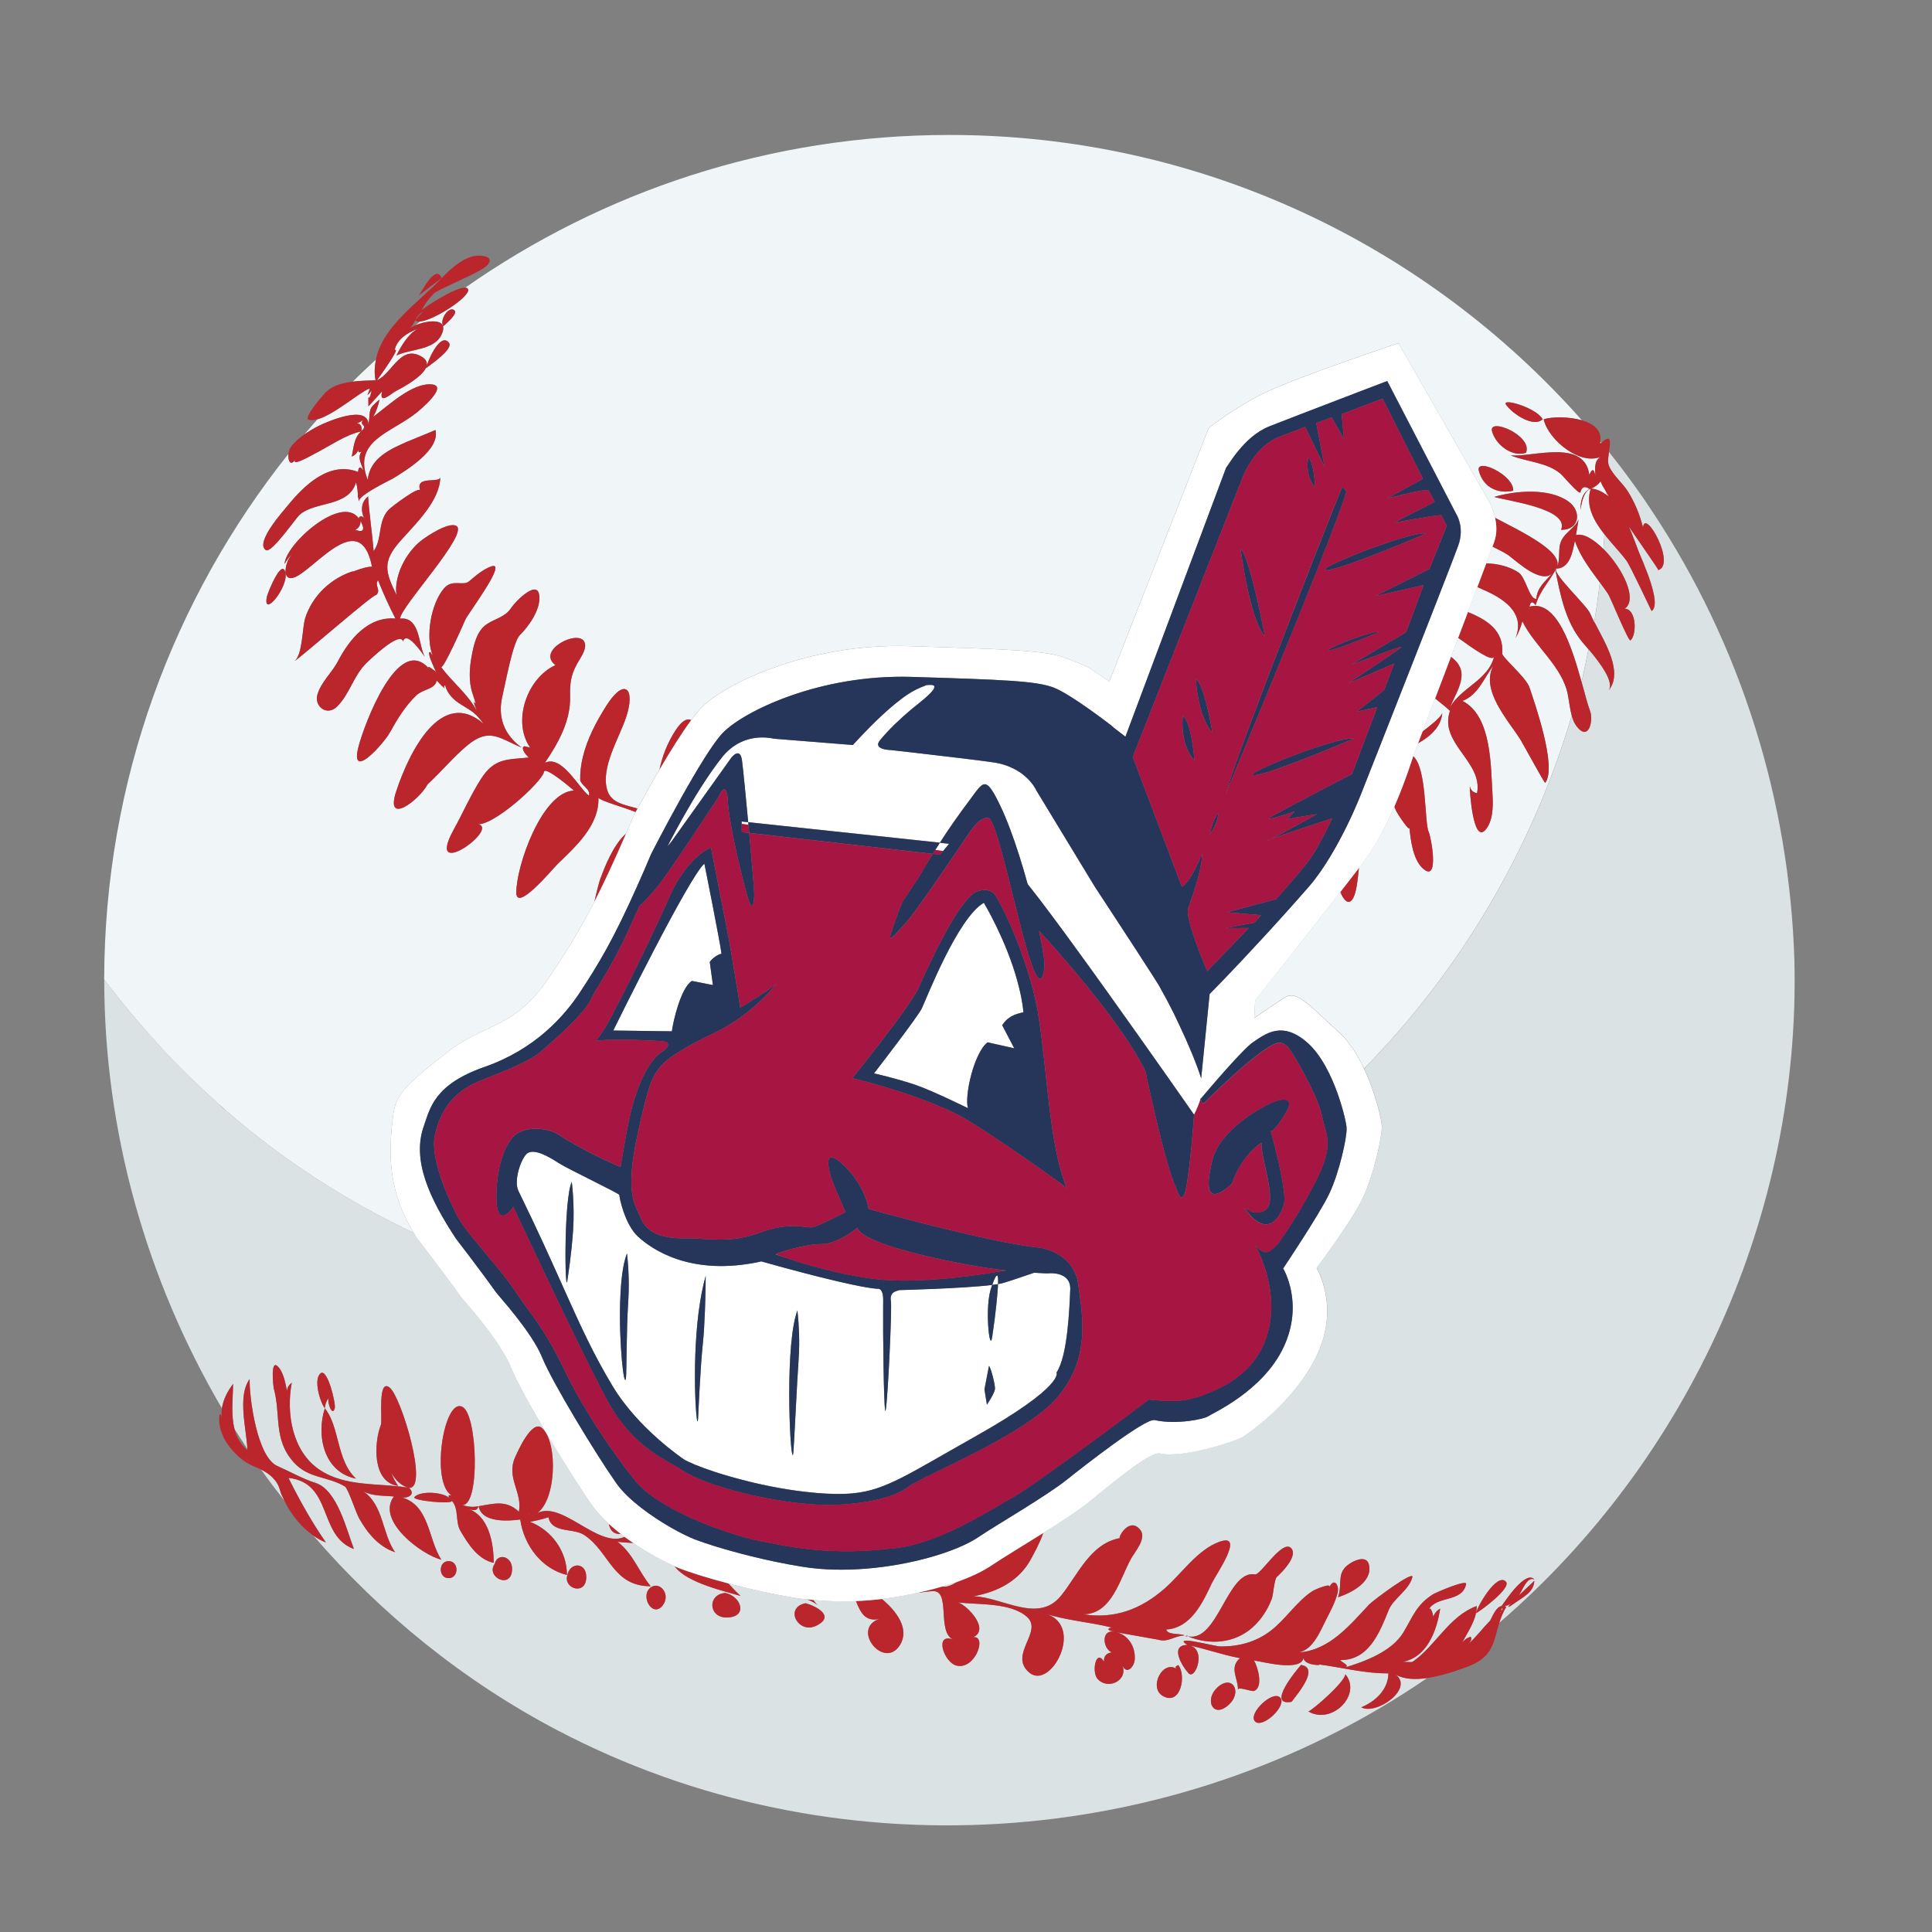
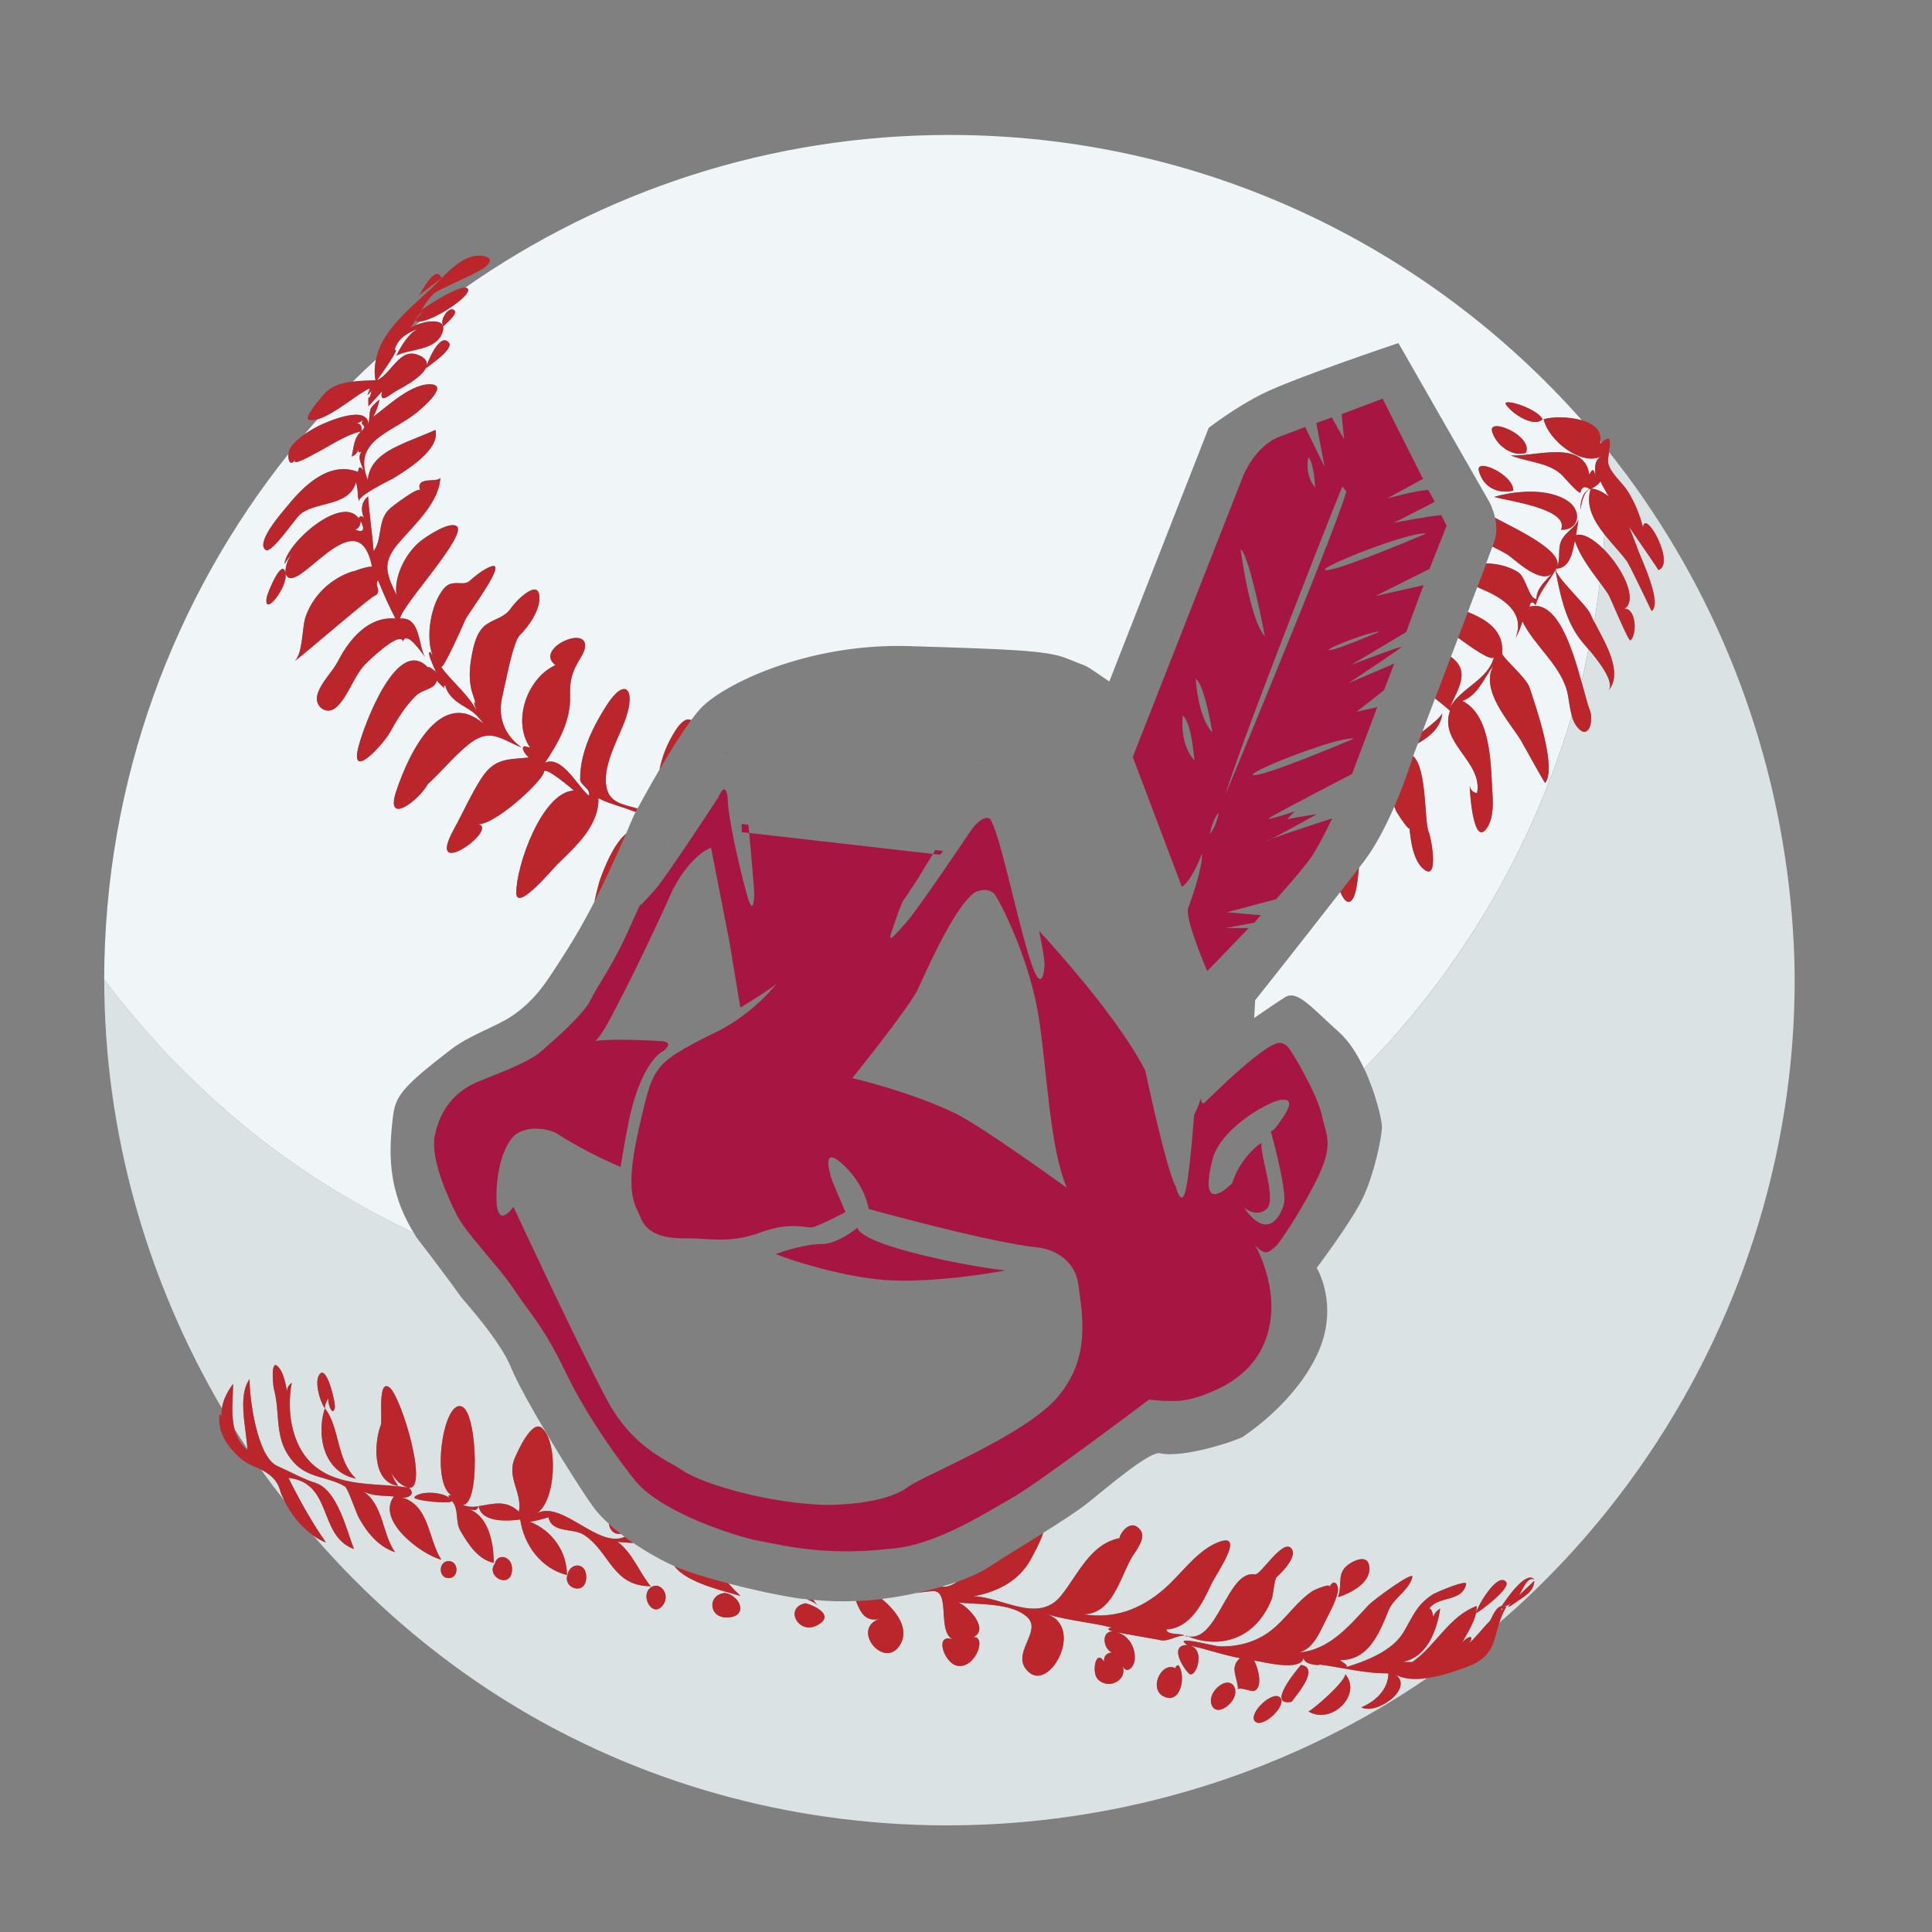
<svg xmlns="http://www.w3.org/2000/svg" version="1.1" id="Layer_1" x="0px" y="0px" width="40px" height="40px" viewBox="0 0 40 40" style="enable-background:new 0 0 40 40;" xml:space="preserve">
  <rect x="0" y="0" width="40" height="40" fill="#808080" stroke="none" />
  <path id="color6" style="fill:#F0F6F8;" d="M33.154,9.167c-0.009,0.009-0.015,0.011-0.025,0.022  c0.005-0.018-0.001-0.031,0.002-0.049C33.139,9.149,33.147,9.158,33.154,9.167z M33.311,9.359c0.094,0.117,0.182,0.239,0.273,0.358  C33.493,9.598,33.405,9.476,33.311,9.359C33.312,9.359,33.312,9.359,33.311,9.359z M7.783,7.445c-0.162,0.15-0.323,0.3-0.479,0.456  c0.164-0.02,0.331-0.023,0.471-0.027C7.746,7.722,7.757,7.581,7.783,7.445z M7.357,10.969c0.171,0.064,0.207,0.002,0.107-0.187  C7.468,10.868,7.432,10.93,7.357,10.969z M7.496,8.914C7.575,8.838,7.616,8.774,7.496,8.914L7.496,8.914z M8.553,15.715  C8.566,15.657,8.532,15.733,8.553,15.715L8.553,15.715z M33.218,11.062c-0.007,0.101-0.013,0.203-0.022,0.304  c-0.199-0.199-0.412-0.332-0.567-0.287c0.019-0.107,0.037-0.215,0.053-0.323c-0.077,0.179-0.27,0.259-0.354,0.433  c-0.09,0.187-0.002,0.4-0.109,0.583c0.289,0,0.343-0.362,0.387-0.574c0.11,0.322,0.317,0.59,0.517,0.861  c-0.035,0.274-0.07,0.548-0.117,0.818c-0.032-0.063-0.061-0.122-0.083-0.175c-0.07-0.168-0.758-0.799-0.708-0.925  c0.23-0.336-0.772-0.796-1.262-1.058c-0.041-0.186-0.113-0.319-0.113-0.319l-1.887-3.297c0,0-2.151,0.72-2.81,1.048  c-0.562,0.28-1.08,0.677-1.118,0.707l-2.058,5.251l-0.405-0.275l-0.079-0.044c0,0-0.026-0.013-0.42-0.167  c-0.394-0.154-1.148-0.182-3.242-0.246c-2.094-0.064-3.821,0.782-4.298,1.272c-0.064,0.066-0.137,0.157-0.214,0.261  c-0.079-0.043-0.188,0.003-0.323,0.212c-0.18,0.278-0.274,0.541-0.331,0.809c-0.199,0.34-0.365,0.642-0.456,0.809  c-0.255-0.076-0.542-0.107-0.625-0.377c-0.143-0.465,0.242-1.075,0.386-1.502c0.204-0.603-0.022-0.85-0.403-0.253  c-0.212,0.334-0.401,0.691-0.493,1.08c-0.037,0.153-0.054,0.309-0.051,0.467c0.028,0.114,0.222,0.183,0.181,0.32  c-0.214-0.161-0.557-0.851-0.911-0.682c0.28-0.419,0.536-0.867,0.521-1.386c-0.01-0.317,0.036-0.491,0.2-0.758  c0.055-0.09,0.144-0.238,0.099-0.35c-0.116-0.287-1.013,0.168-0.601,0.472c-0.587,0.265-0.905,1.163-0.524,1.709  c-0.04-0.009-0.079-0.019-0.119-0.029c-0.1,0.038,0.062,0.217,0.094,0.234c-0.448,0.045-0.712,0.007-0.99,0.438  c-0.214,0.333-0.379,0.71-0.57,1.058c-0.617,1.122,1.037-0.079,0.469-0.12c0.31,0.086,1.36-0.864,1.402-1.08  c0.024-0.129,0.626,0.391,0.619,0.388c-0.66,0.03-1.196,1.563-1.192,2.116c0.003,0.41,0.755-0.498,0.851-0.591  c0.374-0.365,0.865-0.798,0.849-1.371c0.112,0.081,0.472,0.174,0.77,0.29c-0.02,0.036-0.035,0.065-0.035,0.065  c-0.058,0.138-0.111,0.258-0.165,0.383c-0.27,0.237-0.446,0.702-0.538,0.954c-0.012,0.034-0.065,0.226-0.115,0.45  c-0.283,0.553-0.521,0.937-0.793,1.352c-0.211,0.323-0.443,0.696-0.91,1.014c-0.338,0.231-0.866,0.387-1.278,0.704  c-0.933,0.721-1.132,0.932-1.185,1.34c-0.098,0.762-0.124,1.558,0.425,2.45c-1.383-0.654-2.689-1.489-3.869-2.515  c-0.062-0.054-0.122-0.11-0.184-0.165c-0.404-0.362-0.794-0.739-1.163-1.137c-0.037-0.04-0.071-0.082-0.108-0.122  c-0.382-0.42-0.747-0.854-1.086-1.309c0.007-4.115,1.436-7.895,3.816-10.881C5.956,9.538,6.017,9.675,6.129,9.493  c-0.143,0.203,0.329-0.07,0.378-0.095c0.299-0.151,0.641-0.396,0.969-0.466c-0.152,0.135-0.153,0.34-0.194,0.521  c0.072-0.03,0.119-0.081,0.143-0.155C7.408,9.361,7.428,9.379,7.486,9.35C7.387,9.48,7.493,9.613,7.523,9.742  c-0.064-0.094-0.1-0.084-0.11,0.029c-0.593-0.232-1.119,0.28-1.459,0.7c-0.098,0.12-0.678,0.765-0.451,0.917  c0.117,0.082,0.613-0.653,0.705-0.733c0.324-0.282,1.014-0.152,1.164-0.669c0.03,0.109,0.042,0.221,0.037,0.334  c0.03-0.092-0.008,0.053,0.038,0.086c-0.141-0.099,0.666-0.483,0.692-0.5C8.409,9.737,9.119,9.31,9.015,8.902  c0.002,0.005-0.516,0.213-0.569,0.236C8.085,9.296,7.654,9.485,7.614,9.936C7.291,9.125,8.085,8.97,8.617,8.55  c0.061-0.048,0.675-0.552,0.328-0.591C8.54,7.915,8.029,8.407,7.727,8.63c0.062-0.113,0.106-0.234,0.131-0.36  C7.606,8.491,7.68,8.439,7.629,8.794C7.623,8.354,6.752,8.739,6.587,8.823c-0.095,0.049-0.192,0.106-0.284,0.17  C6.392,8.887,6.482,8.783,6.574,8.68c0.338-0.091,0.854-0.546,1.065-0.631c0.065-0.026-0.134,0.266,0.055,0.039  C7.621,8.425,7.624,8.02,7.628,8.413C7.722,8.31,7.817,8.206,7.911,8.102C7.84,8.398,8.1,8.146,8.204,8.092  c0.183-0.094,0.973-0.519,0.467-0.738C8.273,7.18,8.105,7.745,7.804,7.873C7.873,7.78,8.309,7.169,8.171,7.25  c0.045-0.226,0.271-0.367,0.471-0.438C8.453,6.913,8.298,7.174,8.208,7.361c0.283-0.141,0.791-0.104,0.938-0.443  C9.3,6.567,8.842,6.633,8.598,6.735c0.033-0.027,0.068-0.053,0.101-0.079C9.004,6.626,9.757,6.125,9.69,5.985  c-0.009-0.02-0.031-0.027-0.058-0.029c2.84-1.99,6.294-3.162,10.024-3.162c5.215,0,9.89,2.287,13.096,5.908  c-0.276-0.08-0.624-0.074-0.792-0.022c0.088,0.423,0.781,0.997,1.221,0.758c-0.188,0.074-0.157,0.259-0.152,0.417  c-0.026-0.153-0.065-0.161-0.124-0.024c-0.105-0.75-1.15-0.366-1.627-0.402c0.334,0.135,0.748,0.139,1.033,0.381  c0.05,0.042,0.36,0.414,0.408,0.388c0.027-0.12,0.091-0.144,0.19-0.073c-0.16,0.086-0.185,0.269-0.19,0.431  c0.029-0.135,0.059-0.382,0.215-0.437C32.821,10.466,32.995,10.779,33.218,11.062z M9.177,6.755c0.04-0.04,0.301-0.254,0.237-0.323  C9.31,6.314,9.091,6.608,9.177,6.755z M9.29,7.09C9.103,6.874,8.842,7.508,8.819,7.624C8.896,7.561,9.41,7.219,9.29,7.09z   M7.423,10.443c0.004,0.035,0.003,0.024,0.001,0L7.423,10.443z M6.975,14.632c0.267-0.261,0.342-0.644,0.616-0.909  c0.064-0.062,0.692-0.669,0.754-0.443c0.072-0.241,0.408,0.262,0.45,0.318c-0.138-0.252-0.091-0.832-0.512-0.79  c0.006-0.244,1.458-1.786,1.159-1.923c-0.166-0.076-0.598,0.211-0.727,0.312c-0.305,0.24-0.562,0.723-0.507,1.119  c-0.231-0.476-0.295-0.685,0.069-1.102c0.309-0.355,0.831-0.831,0.839-1.339c0,0.144-0.534-0.044-0.415,0.282  c-0.026-0.098-0.562,0.316-0.611,0.357c-0.289,0.24-0.158,0.622-0.354,0.897c-0.03-0.378-0.09-0.755-0.115-1.134  c-0.153,0.12-0.153,0.308-0.076,0.469c-0.043-0.1-0.137-0.043-0.111-0.005c-0.35-0.52-1.517,0.516-1.544,0.936  c0.044-0.076,0.097-0.144,0.157-0.207c-0.093,0.114-0.138,0.244-0.137,0.39c-0.07-0.324-0.369,0.412-0.386,0.501  c-0.084,0.445,0.44-0.194,0.387-0.493c0.177,0.589,1.492-1.639,1.791-0.135c-0.158-0.011-0.541,0.169-0.373,0.087  c-0.469,0.143-0.859,0.507-1.01,0.977c-0.064,0.199-0.051,0.781-0.233,0.901c0.174-0.115,1.689-1.44,1.699-1.375  c0.116-0.107-0.04-0.194,0.042-0.31c0.107,0.27,0.227,0.536,0.361,0.794c-0.562-0.051-0.955,0.429-1.187,0.876  c-0.123,0.238-0.341,0.424-0.425,0.682C6.491,14.623,6.768,14.835,6.975,14.632z M11.168,12.362  c-0.017-0.405-0.505,0.103-0.587,0.229c-0.123,0.19-0.333,0.218-0.507,0.337c-0.205,0.141-0.263,0.42-0.307,0.647  c-0.049,0.256-0.068,0.539,0.018,0.79c0.162,0.471-0.082-0.088,0.087,0.354c-0.188-0.351-0.508-0.592-0.74-0.908  c0.04,0.064,0.461-0.879,0.5-0.975c0.054-0.129,0.898-1.238,0.536-1.106c-0.168,0.061-0.319,0.191-0.454,0.306  c-0.128,0.108-0.348-0.055-0.52,0.143c-0.274,0.319-0.391,1.005-0.235,1.399c-0.016-0.025-0.032-0.05-0.048-0.075  c-0.124-0.043,0.214,0.588,0.1,0.394c0.014,0.012-0.218-0.175-0.122-0.044c-0.644-0.768-1.352,1.161-1.466,1.601  c-0.194,0.741,0.52-0.055,0.652-0.295c0.153-0.276,0.315-0.543,0.545-0.763c0.14-0.133,0.39-0.124,0.421-0.307  c0.092,0.1,0.098,0.105,0.171,0.171c-0.03-0.037-0.028-0.06,0.004-0.071c0.041,0.174,0.181,0.306,0.327,0.396  c0.257,0.158,0.293,0.171,0.471,0.402c-0.876-0.762-1.539,0.574-1.81,1.391c-0.247,0.746,0.484,0.177,0.65-0.142  c0.283-0.258,0.525-0.558,0.82-0.803c0.458-0.378,0.66-0.149,1.125,0.044c-0.37-0.27-0.503-0.638-0.395-1.08  c0.059-0.244,0.214-1.105,0.357-1.247C10.951,12.965,11.18,12.639,11.168,12.362z M31.182,8.38c0.143,0.201,0.58,0.478,0.755,0.3  C31.822,8.446,31.073,8.225,31.182,8.38z M30.891,8.928c0.075,0.281,0.416,0.543,0.703,0.447C31.74,9.016,30.813,8.635,30.891,8.928  z M31.33,10.159c0.01-0.334-0.785-0.691-0.712-0.412C30.712,10.105,31.029,10.23,31.33,10.159z M32.469,10.38  c-0.397-0.28-1.091-0.223-1.531-0.092c0.239,0.077,1.569,0.24,1.382,0.681C32.708,10.976,32.752,10.579,32.469,10.38z M7.306,8.771  c0.124-0.029,0.2,0.02,0.177,0.154C7.636,8.771,7.417,8.827,7.52,8.69C7.459,8.746,7.388,8.773,7.306,8.771z M7.608,7.944  C7.587,7.944,7.688,7.961,7.608,7.944L7.608,7.944z M31.81,12.398c0.006-0.228,0.191-0.371,0.328-0.527  c-0.239,0.221-0.721-0.237-0.899-0.369c-0.094-0.07-0.231-0.129-0.34-0.186c-0.032,0.087-0.075,0.204-0.129,0.347  c0.239,0.005,0.478,0.064,0.667,0.187C31.589,11.948,31.663,12.419,31.81,12.398z M34.513,11.049  c-0.094-0.151-0.198-0.296-0.296-0.444c0,0,0,0,0,0C34.315,10.753,34.418,10.897,34.513,11.049z M34.045,10.349  C34.045,10.349,34.045,10.349,34.045,10.349c-0.046-0.066-0.087-0.135-0.134-0.2C33.958,10.214,34,10.283,34.045,10.349z   M31.518,12.862c-0.033,0.122-0.08,0.239-0.142,0.349c0.218-0.545-0.284-0.839-0.686-1.011c-0.015-0.006-0.056-0.025-0.104-0.047  c-0.061,0.162-0.128,0.338-0.196,0.519c0.405,0.162,0.748,0.39,0.711,0.856c-0.007,0.08,0.494,0.494,0.565,0.703  c0.111,0.333,0.576,1.656,0.326,1.976c-0.013,0.015-0.457-0.804-0.508-0.886c-0.248-0.401-0.842-1.028-0.565-1.542  c-0.192,0.253-0.317,0.614-0.641,0.732c0.616,0.311,0.586,1.384,0.624,1.962c0.014,0.22,0.006,0.54-0.152,0.713  c-0.255,0.276-0.323-0.823-0.32-0.912c0.017,0.083,0.067,0.133,0.151,0.147c0.126-0.652-0.792-1.031-0.562-1.7  c0.007-0.008-0.123-0.116-0.307-0.262c-0.1,0.263-0.189,0.496-0.262,0.689c0.159-0.122,0.361-0.278,0.411-0.381  c-0.029,0.291-0.252,0.48-0.504,0.624c-0.06,0.158-0.098,0.258-0.098,0.258s-0.002,0.006-0.002,0.006  c0.289,0.25,0.23,1.377,0.322,1.569c0.053,0.111,0.231,1.097-0.135,0.743c-0.193-0.186-0.243-0.593-0.265-0.848  c0.033,0.154-0.236-0.259-0.27-0.323c-0.015-0.03-0.027-0.065-0.041-0.097c-0.172,0.397-0.392,0.83-0.649,1.162  c-0.028,0.037-0.055,0.071-0.083,0.107c-0.013,0.131-0.026,0.232-0.032,0.278c-0.064,0.509-0.223,0.534-0.354,0.22  c-0.971,1.248-1.763,2.243-1.763,2.243l-0.02,0.367c0,0,0.362-0.251,0.626-0.423c0.262-0.173,0.543,0.192,1.13,0.717  c0.211,0.188,0.383,0.466,0.518,0.754c2.009-2.043,3.486-4.561,4.3-7.308c-0.04-0.141-0.055-0.295-0.08-0.428  C32.349,13.794,31.776,13.39,31.518,12.862z M30.933,13.595c-0.034,0.116-0.419-0.155-0.744-0.39c-0.05,0.131-0.1,0.262-0.149,0.393  c0.425,0.306,0.132,0.679-0.02,1.048C30.246,14.237,30.818,14.078,30.933,13.595z M31.654,12.633  C31.682,12.528,31.654,12.583,31.654,12.633L31.654,12.633z M32.945,10.115c0.119,0.012,0.22,0.062,0.313,0.129  c0-0.018,0-0.036,0-0.054c-0.064-0.106-0.113-0.194-0.117-0.226C33.089,10.032,33.023,10.082,32.945,10.115z M32.201,11.804  c-0.135,0.243-0.335,0.452-0.409,0.726c-0.065-0.09-0.107-0.08-0.128,0.03c0.566-0.157,0.878,0.837,1.078,1.559  c0.056-0.223,0.098-0.449,0.145-0.674c-0.054-0.063-0.101-0.118-0.127-0.149C32.41,12.873,32.305,12.327,32.201,11.804z" />
  <path id="color5" style="fill:#DBE2E3;" d="M5.798,30.855c0.018,0.07,0.057,0.144,0.091,0.217c-0.166-0.213-0.33-0.428-0.485-0.648  C5.571,30.508,5.741,30.635,5.798,30.855z M33.312,10.28c-0.017-0.028-0.031-0.05-0.046-0.076c-0.003-0.005-0.006-0.009-0.008-0.014  c0,0.018,0,0.036,0,0.054c0.002,0.002,0.005,0.003,0.007,0.005C33.28,10.26,33.297,10.267,33.312,10.28z M10.932,31.32  C10.943,31.34,11.049,31.415,10.932,31.32L10.932,31.32z M19.813,32.751c-0.099,0.036-0.21,0.067-0.32,0.099  c0.026-0.001,0.052,0.002,0.079,0C19.656,32.843,19.736,32.803,19.813,32.751z M28.82,34.652  C28.959,34.689,28.848,34.658,28.82,34.652L28.82,34.652z M31.065,33.387c0.009-0.014,0.023-0.031-0.01-0.006  C31.029,33.368,31.046,33.379,31.065,33.387z M31.096,33.289c-0.001,0.011-0.007,0.026-0.022,0.05  C31.126,33.339,31.11,33.314,31.096,33.289z M37.151,19.883c0.13,5.24-2.168,10.32-6.112,13.717c0.034-0.108,0.076-0.22,0.145-0.333  c-0.18-0.097-0.277,0.188-0.333,0.288c-0.162,0.162-0.296,0.35-0.47,0.498c0.051-0.048,0.107-0.11,0.067-0.166  c-0.078,0.022-0.139,0.068-0.182,0.138c0.123-0.248,0.308-0.485,0.308-0.775c-0.574,0.209-0.852,0.827-1.325,1.153  c-0.033,0.021-0.171-0.004-0.217,0.004c0.515-0.087,0.717-0.651,0.785-1.102c-0.071,0.04-0.12,0.099-0.146,0.176  c0.009-0.028-0.046-0.25-0.096-0.153c0.174-0.303,0.694-0.142,0.78-0.53c0.025-0.112-0.637,0.18-0.674,0.202  c-0.355,0.219-0.428,0.468-0.628,0.801c-0.237,0.389-0.789,0.596-1.202,0.721c0.109-0.043-0.093-0.115-0.101-0.153  c0.588,0.006,0.812-0.566,0.997-1.026c0.102-0.256,0.419-0.41,0.494-0.688c0.044-0.16-0.818,0.481-0.899,0.569  c-0.402,0.427-0.816,0.941-1.448,0.987c0.301-0.069,0.44-0.443,0.565-0.686c0.091-0.18,0.19-0.358,0.236-0.554  c0.034-0.144-0.069-0.324-0.177-0.104c0.069-0.114-0.301,0.045-0.345,0.074c-0.335,0.222-0.549,0.579-0.866,0.823  c-0.306,0.233-0.67,0.331-1.052,0.322c-0.12-0.003-1.009-0.246-0.672-0.029c-0.375,0-0.109,0.443,0.026,0.586  c0.14,0.152,0.393-0.53-0.018-0.584c0.365,0.072,0.695,0.199,1.083,0.271c-0.233,0.194-0.038,0.418-0.043,0.655  c0.001-0.077,0.279,0.043,0.333,0.023c0.202-0.075,0.072-0.517-0.003-0.631c0.184,0.026,0.978,0.243,1.03-0.059  c-0.013,0.169,0.434,0.168,0.298,0.139c0.483,0.062,0.97,0.193,1.457,0.187c-0.006,0.338-0.27,0.583-0.562,0.703  c0.307,0.17,1.095-0.383,0.714-0.675c0.179,0.099,0.413,0.104,0.652,0.069c-5.277,3.617-12.315,4.068-18.001,1.087  c-1.955-1.025-3.661-2.413-5.071-4.045c0.089,0.063,0.18,0.119,0.271,0.15c-0.293-0.419-0.541-0.867-0.77-1.324  c0.01,0.005,0.008,0.001-0.007-0.013c0.931,0.104,0.606,1.199,1.357,1.473c-0.149-0.379-0.34-1.219-0.793-1.367  c-0.256-0.079-0.542-0.241-0.793-0.351c-0.421-0.185-0.582-1.418-0.574-1.799c-0.257,0.35-0.066,1.033-0.047,1.445  c-0.089-0.135-0.178-0.269-0.264-0.406c-0.08-0.295-0.035-0.629-0.031-0.94c-0.113,0.148-0.205,0.323-0.232,0.508  c-1.56-2.66-2.437-5.723-2.437-8.884c0.339,0.456,0.704,0.89,1.086,1.309c0.037,0.04,0.071,0.082,0.108,0.122  c0.369,0.398,0.759,0.775,1.163,1.137c0.033,0.03,0.062,0.064,0.096,0.094c0.029,0.025,0.059,0.047,0.088,0.072  c1.18,1.025,2.486,1.86,3.869,2.515c0.007,0.012,0.013,0.023,0.02,0.035c0.013,0.021,0.023,0.042,0.037,0.063  c0,0,0.568,0.733,0.911,1.219c0.053,0.074,0.816,0.901,1.05,1.484c0.235,0.582,1.288,2.305,1.697,2.875  c0.086,0.119,0.199,0.236,0.323,0.349c0.026,0.139,0.103,0.22,0.249,0.21c0.026,0.02,0.051,0.041,0.077,0.06  c-0.561,0.252-1.331-0.813-1.852-0.468c0.436-0.217,0.486-1.486,0.14-1.787c-0.21-0.182-0.506,0.496-0.557,0.611  c-0.186,0.422,0.158,0.721,0.08,1.123c-0.262-0.249-0.518-0.167-0.832-0.115c0.053,0.346,0.612,0.311,0.86,0.276  c0.074,0.527,0.436,1.019,0.967,1.149c0-0.49-0.312-0.924-0.765-1.101c0.13-0.023,0.258-0.055,0.383-0.094  c0.016,0.086,0.061,0.15,0.135,0.192c0.189,0.107,0.432,0.058,0.615,0.182c0.52,0.354,0.579,1.054,1.367,1.054  c-0.245-0.293-0.372-0.688-0.689-0.921c0.109,0.014,0.219,0.018,0.329,0.026c0.32,0.217,0.639,0.387,0.854,0.481  c0.248,0.351,1.09,0.528,1.364,0.615c-0.083-0.079-0.169-0.167-0.251-0.259c0.422,0.112,0.92,0.224,1.44,0.308  c0.061,0.01,0.126,0.012,0.188,0.02c0.078,0.031,0.154,0.068,0.222,0.122c-0.038-0.03-0.062-0.071-0.09-0.109  c0.289,0.028,0.584,0.037,0.883,0.023c0.087,0.221,0.185,0.438,0.482,0.37c-0.597,0.209,0.107,1.07,0.432,0.534  c0.195-0.322-0.062-0.684-0.378-0.947c0.251-0.03,0.492-0.074,0.726-0.125c0.128-0.016,0.247-0.035,0.334-0.037  c0.373-0.011,0.069,0.863,0.423,1.004c-0.408-0.156-0.202,0.475,0.065,0.538c0.387,0.09,0.636-0.626,0.342-0.588  c0.349-0.158-0.108-0.649-0.31-0.719c0.412,0.048,1.098-0.001,1.427,0.301c0.335,0.304-0.389,0.778,0.042,1.148  c0.449,0.385,1.176-0.994,0.32-1.222c0.452,0.146,0.93,0.177,1.39,0.291c-0.164,0.038,0.009,0.077,0.051,0.087  c-0.276-0.048-0.238,0.349-0.05,0.429c-0.113,0.014-0.167,0.077-0.162,0.192c-0.165-0.279-0.264,0.215-0.13,0.359  c0.221,0.239,0.649,0.02,0.504-0.302c0.09,0.238,0.249,0.048,0.262-0.092c0.025-0.251-0.118-0.508-0.372-0.576  c0.287,0.055,0.574,0.1,0.86,0.154c0.208,0.063,0.343-0.087,0.543-0.087c-0.077-0.051-0.355-0.001-0.376-0.124  c0.511-0.032,0.756-0.561,0.945-0.964c0.079-0.169,0.699-1.047,0.155-0.852c-0.452,0.163-0.777,0.654-1.129,0.963  c-0.488,0.43-1.041,0.644-1.695,0.537c0.597,0.007,0.764-0.74,0.995-1.153c0.079-0.141,0.329-0.421,0.19-0.593  c-0.238-0.296-0.492,0.209-0.413,0.168c-0.619,0.109-0.875,0.758-1.228,1.195c-0.474,0.586-1.214,0.026-1.814,0.011  c0.496-0.089,0.948-0.317,1.195-0.777c0.053-0.099,0.179-0.322,0.251-0.534c0.362-0.227,0.722-0.46,0.939-0.634  c0.375-0.3,1.265-1.062,1.475-1.014c0.508,0.113,1.65-0.285,1.726-0.345c0.077-0.058,1.055-0.69,1.531-1.699  c0.474-1.007-0.01-1.794-0.01-1.794s0.716-0.95,0.95-1.437c0.236-0.488,0.408-1.293,0.4-1.501c-0.004-0.132-0.124-0.664-0.358-1.169  c-0.003-0.006-0.007-0.013-0.01-0.019c2.009-2.043,3.486-4.561,4.3-7.308c0.006,0.021,0.011,0.042,0.018,0.062  c0.022,0.061,0.05,0.118,0.09,0.167c0.247,0.307,0.343-0.141,0.269-0.33c-0.045-0.116-0.098-0.318-0.162-0.552  c-0.004-0.015-0.009-0.031-0.013-0.047c0.056-0.223,0.098-0.449,0.145-0.674c0.009,0.011,0.017,0.02,0.027,0.031  c0.212,0.254,0.522,0.663,0.38,0.829c0.317-0.375-0.056-0.979-0.276-1.403c-0.004-0.008-0.009-0.017-0.013-0.024  c0.048-0.271,0.082-0.545,0.117-0.818c0.005,0.007,0.01,0.015,0.016,0.022c0.052,0.071,0.105,0.143,0.154,0.216  c0.051,0.076,0.423,0.997,0.464,0.962c0.138-0.119,0.12-0.657-0.121-0.655c0.279-0.191-0.043-0.835-0.426-1.225  c-0.005-0.005-0.009-0.008-0.014-0.013c0.009-0.101,0.015-0.202,0.022-0.304c0.005,0.006,0.009,0.013,0.014,0.019  c0.15,0.188,0.319,0.362,0.44,0.525c0.079,0.105,0.519,1.046,0.521,1.045c0.224-0.15-0.197-1.047-0.267-1.229  c-0.057-0.148-0.123-0.336-0.205-0.522c0.309,0.453,0.623,0.899,0.611,0.903c0.372-0.114-0.276-1.29-0.317-0.882  c-0.067-0.268-0.172-0.522-0.319-0.755c-0.104-0.165-0.37-0.387-0.401-0.577c-0.009-0.055,0.003-0.141,0.016-0.228  c0.257,0.321,0.501,0.652,0.734,0.989c0,0,0,0,0,0c0.058,0.084,0.114,0.17,0.171,0.256c0,0,0,0,0,0  C36.04,13.352,37.049,16.569,37.151,19.883z M6.725,29.157c-0.181,0.564-0.02,1.327,0.646,1.456  C6.963,30.24,7.037,29.541,6.725,29.157c0.005-0.078,0.031-0.148,0.077-0.212c-0.03,0.083,0.078,0.4,0.129,0.209  c0.026-0.094-0.153-0.838-0.294-0.722C6.482,28.561,6.63,29.034,6.725,29.157z M6.53,30.687c-0.021-0.044-0.017-0.032-0.004,0  C6.528,30.687,6.528,30.687,6.53,30.687z M8.156,30.983c-0.378,0.496,0.572,1.207,0.98,1.308C8.859,31.864,8.897,31.161,8.31,31  c0.118,0.029,0.313-0.054,0.157-0.197c0.415,0.031-0.157-1.87-0.394-2.071c-0.263-0.221-0.152,0.674-0.186,0.762  c-0.144,0.373-0.187,1.195,0.356,1.268c-0.06-0.084-0.107-0.173-0.143-0.269c0.083,0.135,0.201,0.272,0.363,0.308  c-0.61-0.103-1.31-0.009-1.849-0.374c-0.566-0.381-0.693-1.173-0.573-1.801C5.945,28.7,5.92,28.792,5.964,28.903  c-0.045-0.187-0.068-0.447-0.198-0.598c-0.179-0.207-0.106,0.408-0.098,0.439c0.152,0.555-0.016,1.058,0.415,1.533  c0.303,0.336,0.694,0.283,1.057,0.498c0.066,0.038,0.227,0.535,0.29,0.65c0.171,0.309,0.405,0.596,0.75,0.712  c-0.275-0.39-0.234-0.973-0.66-1.261C7.717,30.98,7.943,30.963,8.156,30.983z M9.288,32.321c-0.216,0-0.216,0.353,0,0.353  C9.505,32.674,9.505,32.321,9.288,32.321z M10.222,32.357c0-0.402-0.1-0.99-0.551-1.125c0.071,0.02,0.213,0.082,0.231-0.047  c-0.112,0.023-0.221,0.013-0.327-0.027c0.366,0.017,0.312-1.845,0.007-2.026c-0.39-0.231-0.676,1.574-0.231,1.828  c-0.07-0.013-0.083,0.009-0.039,0.064c-0.12-0.133-0.604-0.168-0.732-0.029c-0.069,0.074,0.821,0.16,0.771,0.074  c0.158,0.168,0.07,0.432,0.18,0.622C9.687,31.96,9.893,32.289,10.222,32.357z M10.602,32.481c0-0.266-0.305-0.336-0.359-0.104  C10.045,32.656,10.602,32.922,10.602,32.481z M12.138,32.65c0-0.317-0.345-0.308-0.393-0.031  C11.664,32.898,12.138,33.04,12.138,32.65z M13.486,32.857c-0.253,0.159,0.017,0.652,0.231,0.385  C13.893,33.023,13.676,32.741,13.486,32.857z M15.019,32.981c-0.375,0.026-0.353,0.508,0.022,0.508  C15.49,33.488,15.355,33.055,15.019,32.981z M16.678,33.193c-0.451,0.091-0.15,0.65,0.223,0.465  C17.315,33.455,16.869,33.243,16.678,33.193z M27.089,35.435c0.491,0.283,1.113-0.354,0.765-0.771  C27.834,34.833,27.201,35.384,27.089,35.435z M26.74,35.234c0.148-0.192,0.577-0.703,0.196-0.763  C26.83,34.593,26.218,35.33,26.74,35.234z M25.983,35.638c0.155,0.163,0.677-0.332,0.521-0.493  C26.352,34.987,25.835,35.475,25.983,35.638z M25.423,35.31c0.321-0.273,0.089-0.668-0.228-0.363  C24.939,35.19,25.107,35.579,25.423,35.31z M24.391,34.572c-0.31-0.249-0.625,0.375-0.309,0.544  c0.365,0.198,0.482-0.425,0.316-0.642C24.323,34.499,24.321,34.53,24.391,34.572z M24.539,33.874  C24.589,33.89,24.627,33.85,24.539,33.874L24.539,33.874z M26.733,32.054c-0.179-0.197-0.634,0.56-0.749,0.542  c-0.572-0.105-0.769,1.417-1.39,1.281c0.452,0.188,0.965,0.146,1.339-0.185c0.179-0.16,0.311-0.366,0.397-0.589  c0.033-0.082,0.052-0.407,0.104-0.454C26.364,32.712,26.911,32.25,26.733,32.054z M28.347,32.416  c-0.035-0.206-0.243-0.135-0.366-0.065c-0.336,0.194-0.175,0.416-0.278,0.719C27.967,32.981,28.406,32.765,28.347,32.416z   M31.179,32.748c-0.185-0.203-0.603,0.526-0.619,0.651C30.658,33.35,31.293,32.879,31.179,32.748z M31.44,33.038  c0.07-0.079,0.17-0.415,0.33-0.335c-0.182-0.203-0.597,0.432-0.68,0.547c0.082,0.011,0.151-0.013,0.209-0.072  c-0.164,0.171,0.004,0.055,0.057,0.016c0.161-0.118,0.406-0.228,0.41-0.464C31.659,32.832,31.549,32.936,31.44,33.038z" />
  <path id="color4" style="fill:#BB262C;" d="M6.574,8.68c0.338-0.091,0.854-0.546,1.065-0.631c0.065-0.026-0.134,0.266,0.055,0.039  C7.621,8.425,7.624,8.02,7.628,8.413C7.722,8.31,7.817,8.206,7.911,8.102C7.84,8.398,8.1,8.146,8.204,8.092  c0.183-0.094,0.973-0.519,0.467-0.738C8.273,7.18,8.105,7.745,7.804,7.873C7.873,7.78,8.309,7.169,8.171,7.25  c0.045-0.226,0.271-0.367,0.471-0.438C8.453,6.913,8.298,7.174,8.208,7.361c0.283-0.141,0.791-0.104,0.938-0.443  C9.3,6.567,8.842,6.633,8.598,6.735C8.554,6.753,8.515,6.773,8.49,6.791c0.117-0.11,0.11-0.262,0.278-0.342  c-0.028,0.013-0.185,0.18-0.166,0.193C8.624,6.657,8.658,6.66,8.699,6.656C9.004,6.626,9.757,6.125,9.69,5.985  c-0.009-0.02-0.031-0.027-0.058-0.029C9.424,5.941,8.766,6.378,8.727,6.423c0.069-0.129,0.156-0.246,0.259-0.349  C9.104,5.979,9.708,5.739,9.99,5.567c0.15-0.092,0.251-0.242-0.019-0.272C9.656,5.26,9.342,5.549,9.144,5.759  c-0.12-0.306-0.41,0.27-0.471,0.36c0.155-0.122,0.31-0.243,0.469-0.359C8.686,6.246,7.919,6.748,7.783,7.445  C7.757,7.581,7.746,7.722,7.775,7.874C7.636,7.878,7.469,7.881,7.304,7.901C7.098,7.926,6.895,7.979,6.758,8.108  c-0.047,0.044-0.482,0.536-0.37,0.58C6.438,8.708,6.503,8.699,6.574,8.68z M7.608,7.944C7.688,7.961,7.587,7.944,7.608,7.944  L7.608,7.944z M11.501,13.77c-0.412-0.303,0.485-0.759,0.601-0.472c0.045,0.112-0.044,0.26-0.099,0.35  c-0.164,0.267-0.21,0.441-0.2,0.758c0.015,0.519-0.24,0.967-0.521,1.386c0.354-0.169,0.697,0.521,0.911,0.682  c0.04-0.137-0.154-0.206-0.181-0.32c-0.003-0.158,0.015-0.314,0.051-0.467c0.092-0.388,0.281-0.745,0.493-1.08  c0.381-0.596,0.607-0.349,0.403,0.253c-0.144,0.427-0.529,1.037-0.386,1.502c0.083,0.271,0.37,0.301,0.625,0.377  c-0.015,0.027-0.029,0.053-0.039,0.072c-0.298-0.116-0.658-0.209-0.77-0.29c0.016,0.573-0.475,1.006-0.849,1.371  c-0.096,0.094-0.848,1.001-0.851,0.591c-0.005-0.553,0.531-2.086,1.192-2.116c0.007,0.003-0.595-0.517-0.619-0.388  c-0.041,0.216-1.092,1.166-1.402,1.08c0.568,0.041-1.086,1.242-0.469,0.12c0.192-0.348,0.356-0.724,0.57-1.058  c0.277-0.431,0.542-0.393,0.99-0.438c-0.032-0.017-0.194-0.196-0.094-0.234c0.04,0.009,0.079,0.019,0.119,0.029  C10.596,14.933,10.914,14.035,11.501,13.77z M12.96,17.26c-0.254,0.587-0.465,1.037-0.653,1.404c0.05-0.224,0.102-0.416,0.115-0.45  C12.515,17.962,12.69,17.498,12.96,17.26z M29.357,15.391c0.026-0.07,0.057-0.15,0.093-0.243c0.159-0.122,0.361-0.278,0.411-0.381  C29.832,15.058,29.609,15.247,29.357,15.391z M9.177,6.755C9.091,6.608,9.31,6.314,9.414,6.432C9.478,6.501,9.218,6.715,9.177,6.755  z M28.909,16.797c-0.015-0.03-0.027-0.065-0.041-0.097c0.239-0.551,0.383-1.024,0.39-1.045c0.289,0.25,0.23,1.377,0.322,1.569  c0.053,0.111,0.231,1.097-0.135,0.743c-0.193-0.186-0.243-0.593-0.265-0.848C29.211,17.274,28.942,16.86,28.909,16.797z   M9.195,12.179c-0.274,0.319-0.391,1.005-0.235,1.399c-0.016-0.025-0.032-0.05-0.048-0.075c-0.124-0.043,0.214,0.588,0.1,0.394  c0.014,0.012-0.218-0.175-0.122-0.044c-0.644-0.768-1.352,1.161-1.466,1.601c-0.194,0.741,0.52-0.055,0.652-0.295  c0.153-0.276,0.315-0.543,0.545-0.763c0.14-0.133,0.39-0.124,0.421-0.307c0.092,0.1,0.098,0.105,0.171,0.171  c-0.03-0.037-0.028-0.06,0.004-0.071c0.041,0.174,0.181,0.306,0.327,0.396c0.257,0.158,0.293,0.171,0.471,0.402  c-0.876-0.762-1.539,0.574-1.81,1.391c-0.247,0.746,0.484,0.177,0.65-0.142c0.283-0.258,0.525-0.558,0.82-0.803  c0.458-0.378,0.66-0.149,1.125,0.044c-0.37-0.27-0.503-0.638-0.395-1.08c0.059-0.244,0.214-1.105,0.357-1.247  c0.189-0.188,0.417-0.514,0.406-0.791c-0.017-0.405-0.505,0.103-0.587,0.229c-0.123,0.19-0.333,0.218-0.507,0.337  c-0.205,0.141-0.263,0.42-0.307,0.647c-0.049,0.256-0.068,0.539,0.018,0.79c0.162,0.471-0.082-0.088,0.087,0.354  c-0.188-0.351-0.508-0.592-0.74-0.908c0.04,0.064,0.461-0.879,0.5-0.975c0.054-0.129,0.898-1.238,0.536-1.106  c-0.168,0.061-0.319,0.191-0.454,0.306C9.587,12.143,9.367,11.98,9.195,12.179z M8.553,15.715  C8.532,15.733,8.566,15.657,8.553,15.715L8.553,15.715z M31.666,14.232c0.111,0.333,0.576,1.656,0.326,1.976  c-0.013,0.015-0.457-0.804-0.508-0.886c-0.248-0.401-0.842-1.028-0.565-1.542c-0.192,0.253-0.317,0.614-0.641,0.732  c0.616,0.311,0.586,1.384,0.624,1.962c0.014,0.22,0.006,0.54-0.152,0.713c-0.255,0.276-0.323-0.823-0.32-0.912  c0.017,0.083,0.067,0.133,0.151,0.147c0.126-0.652-0.792-1.031-0.562-1.7c0.007-0.008-0.123-0.116-0.307-0.262  c0.102-0.268,0.213-0.561,0.327-0.861c0.425,0.306,0.132,0.679-0.02,1.048c0.227-0.41,0.799-0.568,0.914-1.052  c-0.034,0.116-0.419-0.155-0.744-0.39c0.069-0.181,0.136-0.359,0.202-0.533c0.405,0.162,0.748,0.39,0.711,0.856  C31.095,13.608,31.595,14.022,31.666,14.232z M30.618,9.747c-0.073-0.279,0.722,0.078,0.712,0.412  C31.029,10.23,30.712,10.105,30.618,9.747z M9.29,7.09c0.12,0.129-0.394,0.47-0.471,0.534C8.842,7.508,9.103,6.874,9.29,7.09z   M7.424,10.442c0.002,0.024,0.003,0.036-0.001,0L7.424,10.442z M8.345,13.28c0.072-0.241,0.408,0.262,0.45,0.318  c-0.138-0.252-0.091-0.832-0.512-0.79c0.006-0.244,1.458-1.786,1.159-1.923c-0.166-0.076-0.598,0.211-0.727,0.312  c-0.305,0.24-0.562,0.723-0.507,1.119c-0.231-0.476-0.295-0.685,0.069-1.102c0.309-0.355,0.831-0.831,0.839-1.339  c0,0.144-0.534-0.044-0.415,0.282c-0.026-0.098-0.562,0.316-0.611,0.357c-0.289,0.24-0.158,0.622-0.354,0.897  c-0.03-0.378-0.09-0.755-0.115-1.134c-0.153,0.12-0.153,0.308-0.076,0.469c-0.043-0.1-0.137-0.043-0.111-0.005  c-0.35-0.52-1.517,0.516-1.544,0.936c0.044-0.076,0.097-0.144,0.157-0.207c-0.093,0.114-0.138,0.244-0.137,0.39  c-0.07-0.324-0.369,0.412-0.386,0.501c-0.084,0.445,0.44-0.194,0.387-0.493c0.177,0.589,1.492-1.639,1.791-0.135  c-0.158-0.011-0.541,0.169-0.373,0.087c-0.469,0.143-0.859,0.507-1.01,0.977c-0.064,0.199-0.051,0.781-0.233,0.901  c0.174-0.115,1.689-1.44,1.699-1.375c0.116-0.107-0.04-0.194,0.042-0.31c0.107,0.27,0.227,0.536,0.361,0.794  c-0.562-0.051-0.955,0.429-1.187,0.876c-0.123,0.238-0.341,0.424-0.425,0.682c-0.084,0.258,0.192,0.469,0.399,0.267  c0.267-0.261,0.342-0.644,0.616-0.909C7.655,13.661,8.283,13.054,8.345,13.28z M7.357,10.969c0.076-0.039,0.111-0.102,0.107-0.187  C7.563,10.971,7.527,11.033,7.357,10.969z M14.309,14.91c-0.206,0.278-0.445,0.663-0.654,1.021c0.057-0.268,0.152-0.532,0.331-0.809  C14.121,14.913,14.23,14.868,14.309,14.91z M27.749,18.467c0.126-0.162,0.255-0.328,0.386-0.497  c-0.013,0.131-0.026,0.232-0.032,0.278C28.04,18.757,27.88,18.781,27.749,18.467z M6.207,10.654  c0.324-0.282,1.014-0.152,1.164-0.669c0.03,0.109,0.042,0.221,0.037,0.334c0.03-0.092-0.008,0.053,0.038,0.086  c-0.141-0.099,0.666-0.483,0.692-0.5C8.409,9.737,9.119,9.31,9.015,8.902c0.002,0.005-0.516,0.213-0.569,0.236  C8.085,9.296,7.654,9.485,7.614,9.936C7.291,9.125,8.085,8.97,8.617,8.55c0.061-0.048,0.675-0.552,0.328-0.591  C8.54,7.915,8.029,8.407,7.727,8.63c0.062-0.113,0.106-0.234,0.131-0.36C7.606,8.491,7.68,8.439,7.629,8.794  C7.623,8.354,6.752,8.739,6.587,8.823c-0.095,0.049-0.192,0.106-0.284,0.17c-0.107,0.075-0.207,0.16-0.282,0.263  c-0.027,0.038-0.043,0.089-0.049,0.14C5.956,9.538,6.017,9.675,6.129,9.493c-0.143,0.203,0.329-0.07,0.378-0.095  c0.299-0.151,0.641-0.396,0.969-0.466c-0.152,0.135-0.153,0.34-0.194,0.521c0.072-0.03,0.119-0.081,0.143-0.155  C7.408,9.361,7.428,9.379,7.486,9.35C7.387,9.48,7.493,9.613,7.523,9.742c-0.064-0.094-0.1-0.084-0.11,0.029  c-0.593-0.232-1.119,0.28-1.459,0.7c-0.098,0.12-0.678,0.765-0.451,0.917C5.619,11.469,6.115,10.734,6.207,10.654z M7.483,8.926  C7.506,8.791,7.43,8.742,7.306,8.771C7.388,8.773,7.459,8.746,7.52,8.69C7.417,8.827,7.636,8.771,7.483,8.926z M7.496,8.914  C7.616,8.774,7.575,8.838,7.496,8.914L7.496,8.914z M31.182,8.38c-0.109-0.154,0.641,0.067,0.755,0.3  C31.762,8.857,31.324,8.581,31.182,8.38z M32.32,10.969c0.187-0.441-1.143-0.604-1.382-0.681c0.44-0.131,1.134-0.188,1.531,0.092  C32.752,10.579,32.708,10.976,32.32,10.969z M30.891,8.928c-0.078-0.294,0.849,0.088,0.703,0.447  C31.307,9.471,30.966,9.209,30.891,8.928z M25.423,35.31c-0.316,0.269-0.484-0.121-0.228-0.363  C25.512,34.642,25.744,35.038,25.423,35.31z M26.74,35.234c-0.523,0.096,0.089-0.641,0.196-0.763  C27.318,34.53,26.888,35.041,26.74,35.234z M16.901,33.658c-0.373,0.185-0.674-0.374-0.223-0.465  C16.869,33.243,17.315,33.455,16.901,33.658z M26.503,35.146c0.156,0.16-0.365,0.655-0.521,0.493  C25.835,35.475,26.352,34.987,26.503,35.146z M15.04,33.488c-0.374,0-0.397-0.482-0.022-0.508  C15.355,33.055,15.49,33.488,15.04,33.488z M27.855,34.664c0.348,0.417-0.275,1.053-0.765,0.771  C27.201,35.384,27.834,34.833,27.855,34.664z M18.636,34.053c-0.326,0.537-1.029-0.325-0.432-0.534  c-0.297,0.067-0.395-0.149-0.482-0.37c0.18-0.008,0.359-0.022,0.536-0.043C18.575,33.368,18.831,33.731,18.636,34.053z   M25.984,32.597c0.115,0.018,0.57-0.74,0.749-0.542c0.178,0.195-0.369,0.657-0.299,0.596c-0.052,0.046-0.072,0.372-0.104,0.454  c-0.086,0.223-0.218,0.429-0.397,0.589c-0.374,0.332-0.887,0.373-1.339,0.185C25.215,34.013,25.412,32.492,25.984,32.597z   M24.397,34.475c0.167,0.217,0.05,0.84-0.316,0.642c-0.316-0.17-0.001-0.794,0.309-0.544C24.321,34.53,24.323,34.499,24.397,34.475z   M12.784,31.921c0.109,0.014,0.219,0.018,0.329,0.026c-0.061-0.041-0.122-0.083-0.181-0.127c-0.561,0.252-1.331-0.813-1.852-0.468  c0.436-0.217,0.486-1.486,0.14-1.787c-0.21-0.182-0.506,0.496-0.557,0.611c-0.186,0.422,0.158,0.721,0.08,1.123  c-0.262-0.249-0.518-0.167-0.832-0.115c0.053,0.346,0.612,0.311,0.86,0.276c0.074,0.527,0.436,1.019,0.967,1.149  c0-0.49-0.312-0.924-0.765-1.101c0.13-0.023,0.258-0.055,0.383-0.094c0.016,0.086,0.061,0.15,0.135,0.192  c0.189,0.107,0.432,0.058,0.615,0.182c0.52,0.354,0.579,1.054,1.367,1.054C13.228,32.548,13.101,32.154,12.784,31.921z   M10.932,31.32C11.049,31.415,10.943,31.34,10.932,31.32L10.932,31.32z M12.605,31.55c0.079,0.072,0.162,0.142,0.249,0.21  C12.708,31.77,12.631,31.689,12.605,31.55z M30.561,33.399c0.016-0.125,0.433-0.854,0.619-0.651  C31.293,32.879,30.658,33.35,30.561,33.399z M31.44,33.038c0.109-0.102,0.219-0.206,0.326-0.309  c-0.004,0.236-0.249,0.346-0.41,0.464c-0.053,0.038-0.221,0.155-0.057-0.016c-0.058,0.06-0.127,0.084-0.209,0.072  c0.084-0.114,0.498-0.75,0.68-0.547C31.61,32.624,31.51,32.959,31.44,33.038z M27.703,33.07c0.103-0.303-0.058-0.525,0.278-0.719  c0.123-0.07,0.331-0.141,0.366,0.065C28.406,32.765,27.967,32.981,27.703,33.07z M33.757,13.259  c-0.041,0.035-0.413-0.886-0.464-0.962c-0.049-0.073-0.102-0.144-0.154-0.216c-0.005-0.007-0.01-0.015-0.016-0.022  c-0.2-0.271-0.407-0.539-0.517-0.861c-0.044,0.212-0.098,0.574-0.387,0.574c0.107-0.182,0.019-0.396,0.109-0.583  c0.084-0.174,0.277-0.254,0.354-0.433c-0.016,0.107-0.034,0.215-0.053,0.323c0.154-0.045,0.367,0.089,0.567,0.287  c0.005,0.005,0.009,0.008,0.014,0.013c0.383,0.39,0.705,1.034,0.426,1.225C33.877,12.602,33.894,13.139,33.757,13.259z   M16.93,33.234c-0.067-0.054-0.143-0.091-0.222-0.122c0.043,0.005,0.087,0.009,0.131,0.014  C16.868,33.163,16.892,33.204,16.93,33.234z M15.081,32.784c0.081,0.092,0.167,0.18,0.251,0.259  c-0.274-0.087-1.116-0.265-1.364-0.615c0.027,0.012,0.059,0.027,0.082,0.036C14.254,32.544,14.623,32.663,15.081,32.784z   M24.539,33.874C24.627,33.85,24.589,33.89,24.539,33.874L24.539,33.874z M34.016,10.92c-0.067-0.268-0.172-0.522-0.319-0.755  c-0.104-0.165-0.37-0.387-0.401-0.577c-0.009-0.055,0.003-0.141,0.016-0.228c0,0,0,0,0-0.001c0,0,0-0.001,0-0.001  c0.029-0.2,0.057-0.392-0.157-0.191c-0.009,0.009-0.015,0.011-0.025,0.022c0.005-0.018-0.001-0.031,0.002-0.049  c0.037-0.231-0.14-0.369-0.379-0.438c-0.276-0.08-0.624-0.074-0.792-0.022c0.088,0.423,0.781,0.997,1.221,0.758  c-0.188,0.074-0.157,0.259-0.152,0.417c-0.026-0.153-0.065-0.161-0.124-0.024c-0.105-0.75-1.15-0.366-1.627-0.402  c0.334,0.135,0.748,0.139,1.033,0.381c0.05,0.042,0.36,0.414,0.408,0.388c0.027-0.12,0.091-0.144,0.19-0.073  c-0.16,0.086-0.185,0.269-0.19,0.431c0.029-0.135,0.059-0.382,0.215-0.437c-0.113,0.348,0.06,0.661,0.284,0.944  c0.005,0.006,0.009,0.013,0.014,0.019c0.15,0.188,0.319,0.362,0.44,0.525c0.079,0.105,0.519,1.046,0.521,1.045  c0.224-0.15-0.197-1.047-0.267-1.229c-0.057-0.148-0.123-0.336-0.205-0.522c0.309,0.453,0.623,0.899,0.611,0.903  C34.704,11.687,34.057,10.512,34.016,10.92z M33.265,10.249c-0.002-0.002-0.005-0.003-0.007-0.005  c-0.092-0.067-0.194-0.117-0.313-0.129c0.078-0.033,0.143-0.083,0.195-0.15c0.004,0.031,0.053,0.119,0.117,0.226  c0.003,0.004,0.006,0.009,0.008,0.014c0.015,0.025,0.028,0.048,0.046,0.076C33.297,10.267,33.28,10.26,33.265,10.249z   M10.602,32.481c0,0.441-0.557,0.175-0.359-0.104C10.297,32.145,10.602,32.215,10.602,32.481z M10.222,32.357  c-0.329-0.069-0.535-0.398-0.691-0.666c-0.111-0.19-0.023-0.454-0.18-0.622c0.05,0.085-0.84-0.001-0.771-0.074  c0.128-0.139,0.613-0.104,0.732,0.029c-0.044-0.055-0.031-0.077,0.039-0.064c-0.445-0.254-0.16-2.059,0.231-1.828  c0.305,0.181,0.359,2.043-0.007,2.026c0.106,0.04,0.216,0.05,0.327,0.027c-0.018,0.129-0.16,0.067-0.231,0.047  C10.123,31.367,10.222,31.956,10.222,32.357z M23.492,34.369c-0.013,0.139-0.172,0.329-0.262,0.092  c0.145,0.322-0.284,0.541-0.504,0.302c-0.133-0.143-0.034-0.637,0.13-0.359c-0.005-0.116,0.05-0.178,0.162-0.192  c-0.189-0.081-0.226-0.477,0.05-0.429c-0.043-0.009-0.215-0.049-0.051-0.087c-0.46-0.114-0.938-0.145-1.39-0.291  c0.856,0.229,0.129,1.608-0.32,1.222c-0.431-0.37,0.293-0.843-0.042-1.148c-0.329-0.302-1.015-0.254-1.427-0.301  c0.202,0.07,0.659,0.561,0.31,0.719c0.294-0.038,0.045,0.678-0.342,0.588c-0.267-0.063-0.473-0.694-0.065-0.538  c-0.354-0.141-0.049-1.015-0.423-1.004c-0.087,0.002-0.206,0.021-0.334,0.037c0.178-0.039,0.348-0.081,0.509-0.129  c0.026-0.001,0.052,0.002,0.079,0c0.083-0.008,0.163-0.047,0.241-0.099c0.293-0.105,0.541-0.223,0.719-0.344  c0.205-0.14,0.638-0.4,1.067-0.669c-0.072,0.212-0.198,0.435-0.251,0.534c-0.247,0.461-0.699,0.688-1.195,0.777  c0.6,0.016,1.341,0.576,1.814-0.011c0.353-0.437,0.609-1.086,1.228-1.195c-0.079,0.041,0.175-0.464,0.413-0.168  c0.139,0.172-0.111,0.452-0.19,0.593c-0.231,0.412-0.398,1.16-0.995,1.153c0.655,0.106,1.207-0.107,1.695-0.537  c0.351-0.31,0.677-0.801,1.129-0.963c0.545-0.195-0.076,0.683-0.155,0.852c-0.189,0.403-0.434,0.932-0.945,0.964  c0.021,0.123,0.299,0.073,0.376,0.124c-0.199,0-0.335,0.15-0.543,0.087c-0.287-0.054-0.574-0.099-0.86-0.154  C23.374,33.861,23.516,34.118,23.492,34.369z M13.717,33.243c-0.214,0.267-0.484-0.226-0.231-0.385  C13.676,32.741,13.893,33.023,13.717,33.243z M8.156,30.983c-0.213-0.021-0.439-0.003-0.636-0.107  c0.426,0.288,0.386,0.871,0.66,1.261c-0.345-0.116-0.579-0.403-0.75-0.712c-0.063-0.114-0.224-0.612-0.29-0.65  c-0.364-0.214-0.755-0.161-1.057-0.498c-0.43-0.476-0.263-0.978-0.415-1.533c-0.008-0.031-0.081-0.646,0.098-0.439  c0.13,0.15,0.153,0.411,0.198,0.598C5.92,28.792,5.945,28.7,6.041,28.628c-0.12,0.627,0.007,1.42,0.573,1.801  c0.539,0.365,1.239,0.271,1.849,0.374C8.3,30.767,8.183,30.63,8.1,30.495c0.037,0.096,0.084,0.185,0.143,0.269  c-0.543-0.073-0.501-0.896-0.356-1.268c0.033-0.088-0.077-0.984,0.186-0.762c0.237,0.201,0.809,2.101,0.394,2.071  C8.622,30.946,8.428,31.029,8.31,31c0.587,0.16,0.55,0.864,0.827,1.291C8.728,32.191,7.778,31.479,8.156,30.983z M12.138,32.65  c0,0.39-0.474,0.248-0.393-0.031C11.793,32.342,12.138,32.333,12.138,32.65z M9.288,32.674c-0.216,0-0.216-0.353,0-0.353  C9.505,32.321,9.505,32.674,9.288,32.674z M6.535,30.704c-0.256-0.079-0.542-0.241-0.793-0.351  c-0.421-0.185-0.582-1.418-0.574-1.799c-0.257,0.35-0.066,1.033-0.047,1.445c0,0.009,0.002,0.019,0.002,0.028  c-0.144-0.126-0.223-0.274-0.266-0.434c-0.08-0.295-0.035-0.629-0.031-0.94c-0.113,0.148-0.205,0.323-0.232,0.508  c-0.01,0.07-0.012,0.141-0.001,0.213c-0.025-0.136-0.052-0.114-0.055-0.006c-0.007,0.217,0.091,0.435,0.224,0.601  c0.167,0.205,0.331,0.324,0.489,0.388c0.048,0.019,0.101,0.042,0.153,0.068c0.167,0.084,0.337,0.211,0.394,0.431  c0.018,0.07,0.057,0.144,0.091,0.217c0.126,0.268,0.341,0.537,0.587,0.712c0.089,0.063,0.18,0.119,0.271,0.15  c-0.293-0.419-0.541-0.867-0.77-1.324c0.01,0.005,0.008,0.001-0.007-0.013c0.931,0.104,0.606,1.199,1.357,1.473  C7.179,31.692,6.987,30.851,6.535,30.704z M5.081,30.175c-0.028-0.036,0.029,0.034,0.079,0.097  C5.147,30.255,5.123,30.238,5.081,30.175z M6.53,30.687c-0.002,0-0.002,0-0.004,0C6.514,30.655,6.509,30.642,6.53,30.687z   M6.802,28.945c-0.046,0.063-0.072,0.133-0.077,0.212c-0.095-0.123-0.243-0.596-0.088-0.724c0.141-0.116,0.32,0.628,0.294,0.722  C6.88,29.346,6.771,29.028,6.802,28.945z M6.725,29.157c0.312,0.384,0.238,1.083,0.646,1.456C6.704,30.484,6.543,29.72,6.725,29.157  z M30.851,33.556c-0.162,0.162-0.296,0.35-0.47,0.498c0.051-0.048,0.107-0.11,0.067-0.166c-0.078,0.022-0.139,0.068-0.182,0.138  c0.123-0.248,0.308-0.485,0.308-0.775c-0.574,0.209-0.852,0.827-1.325,1.153c-0.033,0.021-0.171-0.004-0.217,0.004  c0.515-0.087,0.717-0.651,0.785-1.102c-0.071,0.04-0.12,0.099-0.146,0.176c0.009-0.028-0.046-0.25-0.096-0.153  c0.174-0.303,0.694-0.142,0.78-0.53c0.025-0.112-0.637,0.18-0.674,0.202c-0.355,0.219-0.428,0.468-0.628,0.801  c-0.237,0.389-0.789,0.596-1.202,0.721c0.109-0.043-0.093-0.115-0.101-0.153c0.588,0.006,0.812-0.566,0.997-1.026  c0.102-0.256,0.419-0.41,0.494-0.688c0.044-0.16-0.818,0.481-0.899,0.569c-0.402,0.427-0.816,0.941-1.448,0.987  c0.301-0.069,0.44-0.443,0.565-0.686c0.091-0.18,0.19-0.358,0.236-0.554c0.034-0.144-0.069-0.324-0.177-0.104  c0.069-0.114-0.301,0.045-0.345,0.074c-0.335,0.222-0.549,0.579-0.866,0.823c-0.306,0.233-0.67,0.331-1.052,0.322  c-0.12-0.003-1.009-0.246-0.672-0.029c-0.375,0-0.109,0.443,0.026,0.586c0.14,0.152,0.393-0.53-0.018-0.584  c0.365,0.072,0.695,0.199,1.083,0.271c-0.233,0.194-0.038,0.418-0.043,0.655c0.001-0.077,0.279,0.043,0.333,0.023  c0.202-0.075,0.072-0.517-0.003-0.631c0.184,0.026,0.978,0.243,1.03-0.059c-0.013,0.169,0.434,0.168,0.298,0.139  c0.483,0.062,0.97,0.193,1.457,0.187c-0.006,0.338-0.27,0.583-0.562,0.703c0.307,0.17,1.095-0.383,0.714-0.675  c0.179,0.099,0.413,0.104,0.652,0.069c0.305-0.044,0.619-0.155,0.843-0.238c0.53-0.198,0.531-0.529,0.648-0.903  c0.034-0.108,0.076-0.22,0.145-0.333C31.004,33.17,30.907,33.456,30.851,33.556z M28.82,34.652  C28.848,34.658,28.959,34.689,28.82,34.652L28.82,34.652z M31.065,33.387c-0.019-0.008-0.035-0.019-0.01-0.006  C31.088,33.356,31.074,33.373,31.065,33.387z M31.096,33.289c0.013,0.025,0.03,0.05-0.022,0.05  C31.089,33.315,31.095,33.3,31.096,33.289z M33.006,12.878c-0.032-0.063-0.061-0.122-0.083-0.175  c-0.07-0.168-0.758-0.799-0.708-0.925c0.23-0.336-0.772-0.796-1.262-1.058c0.032,0.145,0.047,0.321-0.02,0.506  c-0.008,0.023-0.021,0.059-0.033,0.091c0.108,0.058,0.246,0.117,0.34,0.186c0.177,0.132,0.66,0.59,0.899,0.369  c-0.138,0.156-0.323,0.299-0.328,0.527c-0.147,0.021-0.221-0.45-0.372-0.547c-0.189-0.123-0.429-0.182-0.667-0.187  c-0.054,0.143-0.115,0.307-0.184,0.49c0.048,0.022,0.088,0.041,0.104,0.047c0.401,0.172,0.904,0.466,0.686,1.011  c0.062-0.11,0.109-0.227,0.142-0.349c0.257,0.527,0.831,0.932,0.943,1.528c0.025,0.133,0.04,0.287,0.08,0.428  c0.006,0.021,0.011,0.042,0.018,0.062c0.022,0.061,0.05,0.118,0.09,0.167c0.247,0.307,0.343-0.141,0.269-0.33  c-0.045-0.116-0.098-0.318-0.162-0.552c-0.004-0.015-0.009-0.031-0.013-0.047c-0.2-0.721-0.512-1.715-1.078-1.559  c0.021-0.11,0.063-0.12,0.128-0.03c0.073-0.274,0.274-0.483,0.409-0.726c0.104,0.523,0.209,1.069,0.56,1.491  c0.026,0.031,0.073,0.086,0.127,0.149c0.009,0.011,0.017,0.02,0.027,0.031c0.212,0.254,0.522,0.663,0.38,0.829  c0.317-0.375-0.056-0.979-0.276-1.403C33.015,12.894,33.01,12.886,33.006,12.878z M31.654,12.633  C31.654,12.583,31.682,12.528,31.654,12.633L31.654,12.633z" />
-   <path id="color3" style="fill:#FFFFFF;" d="M30.954,10.72c-0.041-0.186-0.113-0.319-0.113-0.319l-1.887-3.297  c0,0-2.151,0.72-2.81,1.048c-0.562,0.28-1.08,0.677-1.118,0.707l-2.058,5.251l-0.405-0.275l-0.079-0.044c0,0-0.026-0.013-0.42-0.167  c-0.394-0.154-1.148-0.182-3.242-0.246c-2.094-0.064-3.821,0.782-4.298,1.272c-0.064,0.066-0.137,0.157-0.214,0.261  c-0.206,0.278-0.445,0.663-0.654,1.021c-0.199,0.34-0.365,0.642-0.456,0.809c-0.015,0.027-0.029,0.053-0.039,0.072  c-0.02,0.036-0.035,0.065-0.035,0.065c-0.058,0.138-0.111,0.258-0.165,0.383c-0.254,0.587-0.465,1.037-0.653,1.404  c-0.283,0.553-0.521,0.937-0.793,1.352c-0.211,0.323-0.443,0.696-0.91,1.014c-0.338,0.231-0.866,0.387-1.278,0.704  c-0.933,0.721-1.132,0.932-1.185,1.34c-0.098,0.762-0.124,1.558,0.425,2.45c0.007,0.012,0.013,0.023,0.02,0.035  c0.013,0.021,0.023,0.042,0.037,0.063c0,0,0.568,0.733,0.911,1.219c0.053,0.074,0.816,0.901,1.05,1.484  c0.235,0.582,1.288,2.305,1.697,2.875c0.086,0.119,0.199,0.236,0.323,0.349c0.079,0.072,0.162,0.142,0.249,0.21  c0.026,0.02,0.051,0.041,0.077,0.06c0.06,0.044,0.12,0.086,0.181,0.127c0.32,0.217,0.639,0.387,0.854,0.481  c0.027,0.012,0.059,0.027,0.082,0.036c0.205,0.08,0.574,0.199,1.031,0.32c0.422,0.112,0.92,0.224,1.44,0.308  c0.061,0.01,0.126,0.012,0.188,0.02c0.043,0.005,0.087,0.009,0.131,0.014c0.289,0.028,0.584,0.037,0.883,0.023  c0.18-0.008,0.359-0.022,0.536-0.043c0.251-0.03,0.492-0.074,0.726-0.125c0.178-0.039,0.348-0.081,0.509-0.129  c0.109-0.032,0.22-0.064,0.32-0.099c0.293-0.105,0.541-0.223,0.719-0.344c0.205-0.14,0.638-0.4,1.067-0.669  c0.362-0.227,0.722-0.46,0.939-0.634c0.375-0.3,1.265-1.062,1.475-1.014c0.508,0.113,1.65-0.285,1.726-0.345  c0.077-0.058,1.055-0.69,1.531-1.699c0.474-1.007-0.01-1.794-0.01-1.794s0.716-0.95,0.95-1.437c0.236-0.488,0.408-1.293,0.4-1.501  c-0.004-0.132-0.124-0.664-0.358-1.169c-0.003-0.006-0.007-0.013-0.01-0.019c-0.135-0.288-0.307-0.565-0.518-0.754  c-0.587-0.525-0.867-0.89-1.13-0.717c-0.264,0.172-0.626,0.423-0.626,0.423l0.02-0.367c0,0,0.792-0.996,1.763-2.243  c0.126-0.162,0.255-0.328,0.386-0.497c0.028-0.036,0.055-0.071,0.083-0.107c0.257-0.333,0.477-0.766,0.649-1.162  c0.239-0.551,0.383-1.024,0.39-1.045c0,0,0.002-0.006,0.002-0.006s0.038-0.1,0.098-0.258c0.026-0.07,0.057-0.15,0.093-0.243  c0.073-0.193,0.162-0.426,0.262-0.689c0.102-0.268,0.213-0.561,0.327-0.861c0.05-0.131,0.1-0.262,0.149-0.393  c0.069-0.181,0.136-0.359,0.202-0.533c0.069-0.181,0.135-0.357,0.196-0.519c0.069-0.184,0.131-0.347,0.184-0.49  c0.054-0.144,0.097-0.26,0.129-0.347c0.012-0.032,0.025-0.068,0.033-0.091C31.001,11.041,30.986,10.865,30.954,10.72z M28.856,14.72  c-0.097,0.247-0.19,0.484-0.274,0.697c-0.075,0.192-0.142,0.36-0.201,0.509c-0.033,0.083-0.062,0.157-0.088,0.223  c-0.081,0.205-0.132,0.335-0.132,0.335s-0.023,0.058-0.059,0.142c-0.092,0.218-0.292,0.662-0.559,1.104  c-0.136,0.225-0.287,0.448-0.451,0.635c-0.206,0.236-0.4,0.453-0.587,0.66c-0.111,0.123-0.217,0.24-0.319,0.35  c-0.678,0.739-1.142,1.205-1.142,1.205l-0.175,1.745c-0.09-0.286-0.254-0.686-0.459-1.118c-0.032-0.066-0.06-0.13-0.094-0.198  c-0.013-0.027-0.027-0.054-0.041-0.082c-0.078-0.153-0.16-0.308-0.246-0.461c-0.009-0.016-0.017-0.033-0.026-0.049  c-0.005-0.009-0.015-0.025-0.026-0.043c-0.022-0.036-0.056-0.089-0.097-0.154c-0.173-0.271-0.488-0.754-0.755-1.163  c-0.25-0.382-0.456-0.696-0.456-0.696l-0.057-0.094l-0.092-0.151l-0.081-0.133l-0.981-1.616c0,0-0.02-0.037-0.051-0.086  c-0.01-0.016-0.018-0.031-0.018-0.031c-0.004-0.005-0.011-0.01-0.014-0.015c-0.037-0.051-0.09-0.107-0.161-0.168  c-0.006-0.005-0.01-0.011-0.017-0.016c-0.077-0.063-0.168-0.124-0.289-0.174c-0.011-0.005-0.022-0.01-0.034-0.014  c-0.081-0.031-0.17-0.057-0.272-0.074c-0.04-0.006-0.102-0.015-0.164-0.023c-0.054-0.007-0.115-0.015-0.181-0.024  c-0.124-0.016-0.261-0.033-0.41-0.051c-0.635-0.077-1.394-0.162-1.394-0.162s-0.4-0.002-0.229-0.208  c0.193-0.231,0.387-0.415,0.642-0.632c0.081-0.069,0.273-0.212,0.388-0.33c0.01-0.009,0.016-0.018,0.025-0.027  c0.015-0.017,0.029-0.033,0.039-0.048c0.009-0.013,0.015-0.024,0.019-0.035c0.01-0.025,0.012-0.047-0.009-0.058c0,0,0-0.001,0-0.001  c-0.022-0.013-0.054-0.012-0.087-0.009c-0.008,0.001-0.015,0-0.024,0.001c-0.013,0.002-0.018-0.001-0.033,0.002  c-0.017,0.003-0.042,0.02-0.061,0.025c-0.025,0.007-0.056,0.022-0.084,0.034c-0.046,0.021-0.083,0.04-0.083,0.04  c-0.05,0.023-0.106,0.057-0.163,0.093c-0.042,0.028-0.085,0.058-0.13,0.092c-0.081,0.061-0.163,0.127-0.246,0.2  c-0.053,0.046-0.108,0.095-0.163,0.147c-0.081,0.076-0.158,0.15-0.229,0.222c-0.12,0.121-0.24,0.244-0.368,0.387l-1.638-0.131  c0,0-0.292-0.079-0.615,0.044c-0.017,0.007-0.032,0.015-0.048,0.022c-0.039,0.017-0.078,0.036-0.117,0.06  c-0.052,0.032-0.097,0.065-0.133,0.095c-0.041,0.035-0.081,0.073-0.119,0.118c-0.005,0.005-0.01,0.009-0.014,0.014  c-0.311,0.384-0.625,0.906-0.848,1.304c-0.105,0.186-0.187,0.339-0.239,0.44c-0.013,0.026-0.029,0.056-0.038,0.074  c-0.019,0.036-0.029,0.058-0.029,0.058l0.034-0.041l0.016-0.02l0.03-0.036l0.022-0.03l0.249-0.349l0.969-1.358  c0,0,0.181-0.238,0.222,0.05c0.005,0.034,0.012,0.098,0.021,0.181c0.008,0.074,0.018,0.167,0.028,0.271  c0.002,0.018,0.004,0.037,0.006,0.055c0.022,0.225,0.049,0.497,0.074,0.776l0.523,0.056l0.756,0.081l0.692,0.074l0.002,0  l0.068,0.007l0.99,0.106l0.878,0.094l0.059,0.006c0.169-0.264,0.382-0.571,0.638-0.911c0.041-0.054,0.072-0.101,0.115-0.156  c0.136-0.173,0.208-0.219,0.357,0.031c0.048,0.08,0.095,0.173,0.142,0.272c0.069,0.145,0.137,0.307,0.202,0.481  c0.134,0.355,0.258,0.754,0.364,1.14c0.027,0.034,0.063,0.08,0.094,0.119c0.218,0.277,0.522,0.685,0.864,1.155  c0.214,0.293,0.439,0.605,0.665,0.921c0.915,1.278,1.822,2.578,1.822,2.578s0.079-0.143,0.132-0.319  c0.003-0.01,0.005-0.021,0.008-0.031c0.001,0.006,0.001,0.014,0.001,0.02c0.176-0.21,0.878-1.037,1.087-1.173  c0.239-0.157,0.591-0.456,1.126,0.02c0.283,0.253,0.489,0.681,0.622,1.056c0.002,0.006,0.004,0.012,0.006,0.018  c0.113,0.323,0.174,0.605,0.177,0.692c0.008,0.19-0.15,0.921-0.364,1.365c-0.214,0.441-0.95,1.538-0.95,1.538  s0.44,0.716,0.009,1.631c-0.432,0.917-1.493,1.376-1.563,1.43c-0.07,0.053-0.646,0.18-1.108,0.078  c-0.192-0.043-1.47,0.957-1.811,1.23c-0.43,0.346-1.48,0.95-1.824,1.185c-0.237,0.162-0.613,0.317-1.057,0.438  c-0.771,0.211-1.751,0.32-2.59,0.185c-0.379-0.061-0.745-0.139-1.074-0.22c-0.136-0.033-0.263-0.067-0.385-0.101  c-0.287-0.079-0.524-0.155-0.69-0.215c-0.034-0.012-0.07-0.025-0.098-0.036c-0.238-0.094-0.705-0.343-1.101-0.651  c-0.199-0.155-0.381-0.324-0.506-0.497c-0.007-0.01-0.017-0.026-0.025-0.036c-0.386-0.546-1.309-2.059-1.518-2.578  c-0.214-0.529-0.907-1.28-0.955-1.35c-0.148-0.209-0.343-0.469-0.506-0.685c-0.012-0.016-0.024-0.032-0.036-0.048  C9.569,25.81,9.445,25.65,9.445,25.65c-0.558-0.847-0.92-1.637-0.666-2.342c0.127-0.352,0.203-0.85,1.253-1.217  c1.049-0.366,1.653-1.05,1.989-1.562c0.376-0.574,0.678-1.073,1.168-2.17c0.092-0.207,0.189-0.428,0.297-0.683  c0,0,0.287-0.562,0.622-1.162c0.307-0.549,0.654-1.129,0.861-1.342c0.433-0.445,2.003-1.215,3.907-1.157  c1.904,0.058,2.59,0.084,2.948,0.224c0.357,0.14,1.184,0.78,1.184,0.78l0.066,0.058l0.229,0.176l2.085-5.57  c0.035-0.027,0.363-0.646,0.894-0.855c0.536-0.212,2.441-0.939,2.441-0.939l1.429,2.754c0,0,0.179,0.268,0.041,0.65  c-0.002,0.004-0.005,0.014-0.007,0.019c-0.03,0.081-0.089,0.236-0.167,0.44c-0.078,0.202-0.175,0.452-0.285,0.733  c-0.043,0.111-0.087,0.224-0.134,0.343c-0.054,0.139-0.11,0.282-0.168,0.429c-0.097,0.247-0.196,0.501-0.296,0.754  C29.039,14.253,28.946,14.49,28.856,14.72z M19.422,17.507c0.012-0.02,0.023-0.038,0.036-0.058l0.191,0.021l-0.123,0.15l-0.08-0.011  l-0.082-0.011C19.384,17.568,19.403,17.538,19.422,17.507z M15.355,17.009l0.136,0.015c0.002,0.018,0.003,0.035,0.005,0.053  l-0.14-0.019L15.355,17.009z M20.661,26.587c-0.035,0.006-0.075,0.012-0.12,0.017C20.558,26.552,20.678,26.203,20.661,26.587z   M20.716,26.321c0.061-0.011,0.104-0.019,0.104-0.019s-0.003,0-0.003,0c0.005,0,0.01,0.001,0.015,0.001  C20.797,26.309,20.759,26.315,20.716,26.321z M16.24,26.032c-0.06-0.02-0.121-0.039-0.176-0.059c0.003-0.001,0.006-0.003,0.01-0.004  C16.102,25.982,16.162,26.004,16.24,26.032z M18.944,22.457c-0.375-0.126-0.848-0.234-0.848-0.234s0.904-1.168,0.989-1.345  c0.086-0.178,0.743-1.88,1.285-2.186l0,0c0,0,0.46,0.763,0.694,1.621c0.058,0.213,0.106,0.431,0.125,0.646  c-0.318,0.06-0.397,0.209-0.44,0.267l0.25,0.478l-0.553-0.124c-0.283,0.221-0.481,1.113-0.406,1.364  C20.04,22.942,19.297,22.575,18.944,22.457z M12.697,21.336c0.086-0.177,1.569-3.182,1.886-3.455c0,0,0.021,0.106,0.053,0.264  c0.065,0.328,0.175,0.885,0.245,1.266c0.026,0.142,0.048,0.265,0.057,0.334c-0.073,0.017-0.185,0.085-0.243,0.172l0.065,0.478  l-0.434-0.086c-0.23,0.137-0.393,0.85-0.415,1.043L12.697,21.336z M13.212,25.605c-0.28-0.256-0.394-0.834-0.39-0.865  c0.004-0.031-1.078-0.544-1.262-0.665c-0.218-0.143-0.484-0.286-0.631-0.207c-0.123,0.066-0.309,0.56-0.196,0.789  c0.4,0.816,0.681,1.446,0.926,1.992c0.006,0.013,0.011,0.025,0.017,0.038c0.339,0.757,0.608,1.35,1.01,2.016  c0.531,0.881,1.466,1.506,1.466,1.506c0.087,0.058,0.324,0.158,0.651,0.265c0.187,0.061,0.407,0.124,0.643,0.184  c0.429,0.108,0.915,0.202,1.401,0.245c0.022,0.002,0.044,0.006,0.066,0.007c0.302,0.024,0.541,0.027,0.758,0.005  c0.672-0.068,1.122-0.389,2.526-1.179c1.858-1.046,1.676-1.321,1.676-1.321c0.233-0.346,0.267-1.344,0.284-1.718  c0.016-0.373-0.427-0.337-0.427-0.337c-0.029,0.006-0.133,0.001-0.26-0.007c-0.008,0-0.016-0.001-0.025-0.002  c-0.012-0.001-0.023-0.001-0.036-0.002c-0.106,0.037-0.223,0.077-0.347,0.118c-0.105,0.035-0.208,0.069-0.298,0.096  c-0.016,0.005-0.042,0.009-0.066,0.014c-0.013,0.003-0.022,0.005-0.036,0.008c0,0.001,0,0.002,0,0.003c0,0.004,0,0.008,0,0.012  c0,0.013,0,0.025-0.001,0.044c-0.037,0.529-0.105,0.928-0.116,1.02c-0.053,0.407-0.17-0.652-0.013-1.026  c0.001-0.003,0.002-0.008,0.003-0.011c0.002-0.004,0.003-0.01,0.004-0.014c0,0,0.002-0.007,0.003-0.011  c-0.587,0.073-1.927,0.107-1.927,0.107c-0.002,0.016-0.211,0.011-0.171,0.229c0.003,0.014,0.004,0.052,0.004,0.1  c0,0.009,0,0.017,0,0.027c0.001,0.512-0.093,2.33-0.124,2.13c-0.03-0.201-0.045-1.607-0.041-2.109c0-0.01,0-0.016,0-0.025  c0-0.041,0.001-0.088,0.001-0.112c0.009-0.312-0.122-0.267-0.122-0.267c-0.488-0.037-1.928-0.434-2.408-0.569  c-0.002,0.001-0.01,0.006-0.01,0.006C14.295,26.435,13.492,25.86,13.212,25.605z M20.475,28.282c0.03,0.004,0.135,0.389,0.124,0.481  c-0.012,0.092-0.166,0.319-0.166,0.319l-0.051-0.316L20.475,28.282z M11.838,24.47c0,0,0.063,0.479,0.027,1.007  c-0.037,0.529-0.104,0.927-0.116,1.019C11.695,26.913,11.667,24.825,11.838,24.47z M12.961,28.519  c-0.037,0.287-0.148-0.693-0.121-1.57c0-0.012,0.001-0.024,0.002-0.036c0.013-0.383,0.053-0.742,0.139-0.963  c0,0,0.062,0.467,0.027,0.989c0,0.006,0,0.013-0.001,0.019c0,0.006-0.001,0.013-0.001,0.019  C12.969,27.509,12.972,28.429,12.961,28.519z M14.553,27.806c-0.055,0.526-0.094,1.466-0.099,1.559  c-0.023,0.38-0.142-1.007,0.01-2.199c0.001-0.012,0.003-0.023,0.005-0.034c0.034-0.256,0.08-0.502,0.142-0.718  c0,0-0.001,0.343-0.016,0.728c0,0.012-0.001,0.024-0.002,0.036C14.585,27.394,14.573,27.621,14.553,27.806z M16.508,27.129  c0,0,0.004,0.029,0.009,0.078c0.001,0.007,0.001,0.015,0.002,0.022c0.016,0.166,0.043,0.522,0.016,0.906  c-0.037,0.529-0.098,1.854-0.11,1.945c-0.051,0.4-0.187-2.01,0.053-2.85c0.002-0.008,0.005-0.016,0.007-0.024  C16.493,27.18,16.5,27.151,16.508,27.129z" />
-   <path id="color2" style="fill:#26365B;" d="M30.149,10.643L28.72,7.888c0,0-1.904,0.727-2.441,0.939  c-0.531,0.21-0.859,0.829-0.894,0.855l-2.085,5.57l-0.229-0.176l-0.066-0.058c0,0-0.826-0.64-1.184-0.78  c-0.358-0.141-1.043-0.166-2.948-0.224c-1.903-0.058-3.474,0.711-3.907,1.157c-0.207,0.213-0.554,0.793-0.861,1.342  c-0.335,0.6-0.622,1.162-0.622,1.162c-0.108,0.255-0.204,0.476-0.297,0.683c-0.489,1.097-0.792,1.596-1.168,2.17  c-0.336,0.513-0.939,1.196-1.989,1.562c-1.05,0.366-1.126,0.865-1.253,1.217c-0.254,0.706,0.108,1.496,0.666,2.342  c0,0,0.124,0.16,0.286,0.374c0.012,0.016,0.024,0.032,0.036,0.048c0.163,0.216,0.357,0.476,0.506,0.685  c0.048,0.07,0.741,0.821,0.955,1.35c0.21,0.519,1.132,2.031,1.518,2.578c0.007,0.01,0.018,0.026,0.025,0.036  c0.124,0.174,0.307,0.342,0.506,0.497c0.396,0.308,0.862,0.557,1.101,0.651c0.028,0.011,0.064,0.024,0.098,0.036  c0.166,0.06,0.403,0.136,0.69,0.215c0.121,0.033,0.248,0.067,0.385,0.101c0.328,0.081,0.694,0.159,1.074,0.22  c0.839,0.135,1.819,0.026,2.59-0.185c0.444-0.121,0.82-0.276,1.057-0.438c0.344-0.235,1.394-0.84,1.824-1.185  c0.341-0.273,1.619-1.273,1.811-1.23c0.462,0.102,1.038-0.025,1.108-0.078c0.07-0.054,1.131-0.512,1.563-1.43  c0.431-0.916-0.009-1.631-0.009-1.631s0.737-1.097,0.95-1.538c0.213-0.444,0.372-1.175,0.364-1.365  c-0.003-0.087-0.064-0.369-0.177-0.692c-0.002-0.006-0.004-0.012-0.006-0.018c-0.134-0.375-0.339-0.802-0.622-1.056  c-0.535-0.476-0.887-0.177-1.126-0.02c-0.208,0.137-0.91,0.964-1.087,1.173c0.009,0.076,0.032,0.119,0.079,0.076  c0,0,1.08-1.083,1.474-1.22c0,0,0.15-0.076,0.282,0.114c0.122,0.173,0.514,0.851,0.639,1.261c0.001,0.004,0.002,0.008,0.003,0.011  c0.01,0.034,0.022,0.069,0.027,0.099c0.075,0.387,0.256,0.566-0.066,1.246c-0.323,0.679-0.804,1.386-0.877,1.454  c-0.153,0.141-0.226,0.224-0.438-0.011c0,0,0.423,0.73,0.319,1.531c-0.104,0.803-0.601,1.146-0.791,1.278  c-0.189,0.133-0.7,0.378-1.071,0.41c-0.283,0.025-0.656-0.021-0.656-0.021s-2.307,1.74-2.83,2.032  c-0.359,0.201-0.902,0.547-1.496,0.789c-0.27,0.11-0.55,0.201-0.83,0.244c-0.116,0.017-0.239,0.025-0.358,0.037  c-0.409,0.043-0.843,0.052-1.308,0.017c-0.324-0.025-0.667-0.076-1.025-0.151c-0.14-0.029-0.273-0.049-0.418-0.086  c-0.114-0.029-0.248-0.07-0.389-0.115c-0.264-0.085-0.56-0.195-0.85-0.327c-0.351-0.16-0.687-0.35-0.93-0.559  c-0.073-0.063-0.14-0.128-0.194-0.194c-0.07-0.086-0.164-0.206-0.27-0.349c-0.344-0.463-0.833-1.183-1.182-1.912  c-0.457-0.952-0.737-1.208-1.051-1.687c-0.088-0.134-0.206-0.286-0.334-0.443c-0.009-0.011-0.019-0.023-0.028-0.034  c-0.323-0.394-0.701-0.815-0.832-1.074C9.274,24.798,8.909,23.984,9,23.524c0.181-0.915,0.864-1.11,1.03-1.183  c0.165-0.073,0.888-0.324,1.171-0.571c0.282-0.245,0.881-0.764,1.03-1.073c0.15-0.31,0.431-0.665,0.76-1.391  c0.062-0.137,0.152-0.336,0.255-0.561c0.048-0.018,0.174-0.17,0.313-0.322c0.104-0.114,0.407-0.553,0.695-0.983  c0.044-0.066,0.086-0.128,0.129-0.192c0.264-0.396,0.489-0.741,0.489-0.741c0.177-0.4,0.196,0.056,0.196,0.056  c0.005,0.195,0.065,0.543,0.141,0.906c0.007,0.033,0.013,0.064,0.021,0.097c0.001,0.006,0.003,0.012,0.004,0.018  c0.047,0.218,0.098,0.432,0.146,0.621c0.032,0.127,0.064,0.246,0.09,0.339c0.14,0.489,0.145-0.028,0.145-0.028  c0.002-0.056-0.025-0.389-0.062-0.807c-0.013-0.147-0.027-0.303-0.041-0.463l-0.154-0.018l-0.002-0.171l-0.001-0.049l0.136,0.015  c-0.026-0.279-0.052-0.551-0.074-0.776c-0.002-0.019-0.004-0.037-0.006-0.055c-0.01-0.103-0.02-0.196-0.028-0.271  c-0.009-0.084-0.017-0.147-0.021-0.181c-0.041-0.288-0.222-0.05-0.222-0.05l-0.969,1.358l-0.249,0.349l-0.022,0.03l-0.041,0.058  c0.004-0.007,0.008-0.015,0.012-0.023l-0.016,0.02l-0.034,0.041c0,0,0.011-0.022,0.029-0.058c0.009-0.018,0.025-0.048,0.038-0.074  c0.053-0.101,0.135-0.254,0.239-0.44c0.223-0.398,0.537-0.92,0.848-1.304c0.005-0.006,0.01-0.009,0.014-0.014  c0.004-0.006,0.009-0.013,0.013-0.018c0,0,0.039-0.045,0.106-0.1c0.413-0.36,0.912-0.221,0.912-0.221l1.638,0.131  c0,0,0.156-0.174,0.368-0.387c0.079-0.08,0.154-0.152,0.229-0.222c0.054-0.05,0.108-0.099,0.163-0.147  c0.087-0.075,0.168-0.141,0.246-0.2c0.044-0.033,0.088-0.065,0.13-0.092c0.091-0.06,0.171-0.103,0.245-0.134  c0.026-0.012,0.052-0.023,0.084-0.034c0.019-0.005,0.044-0.022,0.061-0.025c0.015-0.003,0.02,0,0.033-0.002  c0.009-0.002,0.016,0,0.024-0.001c0.337-0.022-0.224,0.378-0.377,0.509c-0.255,0.217-0.449,0.401-0.642,0.632  c-0.171,0.205,0.229,0.208,0.229,0.208s0.76,0.085,1.394,0.162c0.15,0.018,0.287,0.035,0.411,0.05  c0.066,0.008,0.127,0.016,0.18,0.024c0.062,0.009,0.124,0.017,0.165,0.024c0.103,0.016,0.191,0.043,0.272,0.074  c0.012,0.005,0.022,0.01,0.034,0.014c0.418,0.172,0.551,0.49,0.551,0.49l0.981,1.616l0.081,0.133l0.092,0.151l0.057,0.094  c0,0,0.206,0.314,0.456,0.696c0.267,0.409,0.583,0.893,0.755,1.163c0.033,0.051,0.065,0.101,0.097,0.154  c0.011,0.018,0.021,0.034,0.026,0.043c0.009,0.016,0.017,0.032,0.026,0.049c0.087,0.151,0.168,0.305,0.246,0.461  c0.014,0.028,0.027,0.054,0.041,0.082c0.033,0.067,0.063,0.132,0.094,0.198c0.206,0.432,0.37,0.832,0.459,1.118l0.175-1.745  c0,0,0.464-0.467,1.142-1.205c0.102-0.111,0.208-0.228,0.319-0.35c0.187-0.207,0.381-0.424,0.587-0.66  c0.163-0.187,0.315-0.409,0.451-0.635c0.267-0.442,0.467-0.886,0.559-1.104c0.035-0.084,0.059-0.142,0.059-0.142  s0.051-0.13,0.132-0.335c0.026-0.066,0.055-0.14,0.088-0.223c0.059-0.15,0.125-0.318,0.201-0.509  c0.084-0.214,0.177-0.45,0.274-0.697c0.09-0.23,0.184-0.467,0.278-0.709c0.099-0.253,0.199-0.507,0.296-0.754  c0.057-0.147,0.113-0.289,0.168-0.429c0.046-0.119,0.091-0.232,0.134-0.343c0.11-0.281,0.207-0.532,0.285-0.733  c0.079-0.204,0.138-0.359,0.167-0.44c0.002-0.005,0.005-0.015,0.007-0.019C30.328,10.911,30.149,10.643,30.149,10.643z   M29.737,11.425l-0.141,0.354l-0.458,0.229l-0.301,0.151l-0.363,0.182l0.415-0.094l0.449-0.101l0.135-0.031l-0.044,0.119  l-0.142,0.384l-0.174,0.47l-0.124,0.074l-0.552,0.328l-0.46,0.274c0,0,0.281-0.108,0.551-0.207c0.247-0.091,0.485-0.175,0.483-0.16  c-0.002,0.011-0.16,0.122-0.355,0.254c-0.321,0.218-0.744,0.497-0.744,0.497l0.894-0.384l0.06-0.026l-0.021,0.055l-0.191,0.498  l-0.279,0.218l-0.289,0.226l0.428-0.094l-0.217,0.575l-0.305,0.808c0,0-0.003,0.002-0.003,0.002  c-0.005,0.002-0.138,0.071-0.325,0.169c-0.294,0.153-0.715,0.373-1.022,0.538c-0.215,0.115-0.376,0.204-0.377,0.214  c-0.002,0.021,0.204-0.038,0.369-0.091c0.07-0.023,0.134-0.045,0.169-0.059c0,0-0.035,0.04-0.073,0.081  c-0.051,0.056-0.11,0.117-0.108,0.1c0.004-0.025,0.451-0.093,0.595-0.114c0.027-0.004,0.047-0.007,0.047-0.007  s-0.044,0.024-0.113,0.063c-0.125,0.069-0.332,0.184-0.52,0.285c-0.045,0.025-0.088,0.047-0.129,0.069  c-0.068,0.036-0.13,0.069-0.177,0.092c0.05-0.019,0.12-0.044,0.197-0.07c0.298-0.104,0.737-0.247,0.943-0.314  c0.069-0.022,0.117-0.038,0.117-0.038s-0.052,0.108-0.123,0.249c-0.089,0.175-0.208,0.401-0.305,0.545  c-0.106,0.157-0.361,0.456-0.541,0.661c-0.11,0.126-0.192,0.217-0.192,0.217l-0.605,0.162l-0.413,0.11l0.67,0.057l0.035,0.003  l-0.007,0.008l-0.02,0.023l-0.041,0.046l-0.07,0.078l-0.593,0.112l0.477-0.001l-0.859,0.892c0,0-0.095-0.219-0.192-0.478  c-0.12-0.32-0.245-0.702-0.203-0.827c0,0,0.205-0.54,0.267-0.91c0.004-0.024,0.01-0.049,0.012-0.071  c0.007-0.054,0.009-0.102,0.007-0.143c0,0-0.025,0.064-0.063,0.151c-0.005,0.011-0.009,0.02-0.014,0.032  c-0.081,0.177-0.213,0.427-0.34,0.5l-0.193-0.51l-0.016-0.044l-0.001-0.003l-0.144-0.38l-0.662-1.75l0.08-0.204l2.205-5.614  c0,0,0.243-0.626,0.765-0.819c0.513-0.189,0.517-0.198,0.517-0.198l0.404,0.828l-0.172-0.908l0.32-0.116l0.255,0.449l-0.05-0.516  l0.848-0.322l0.836,1.66L28.72,10.32c0,0,0.664-0.183,0.852-0.174l0.133,0.244l-0.846,0.433c0,0,0.794-0.151,0.982-0.157  l0.111,0.222l-0.121,0.304L29.737,11.425z M26.221,17.409c0.001-0.005,0.045-0.023,0.104-0.045  C26.265,17.394,26.22,17.415,26.221,17.409z M13.74,21.755c-0.406,0.229-0.638,1.046-0.719,1.442  c-0.084,0.412-0.174,0.965-0.174,0.965s-0.691-0.285-1.306-0.684c-0.149-0.099-0.586-0.185-0.854,0.003  c-0.183,0.129-0.41,0.585-0.41,1.305c0.001,0.721,0.351,0.202,0.351,0.202c0.171,0.363,0.446,0.95,0.75,1.589  c0.005,0.011,0.01,0.021,0.015,0.032c0.391,0.82,0.827,1.722,1.164,2.36c0.211,0.399,0.452,0.679,0.684,0.885  c0.077,0.069,0.153,0.129,0.227,0.183c0.27,0.196,0.505,0.301,0.625,0.385c0.128,0.089,0.319,0.18,0.548,0.265  c0.241,0.09,0.524,0.173,0.823,0.245c0.39,0.093,0.804,0.164,1.186,0.2c0.168,0.016,0.331,0.027,0.481,0.027  c0.172,0.001,0.328-0.01,0.479-0.023c0.56-0.05,0.98-0.186,1.199-0.355c0.278-0.215,2.425-1.066,3.09-1.858  c0.668-0.792,0.523-1.625,0.426-2.328c-0.029-0.209-0.114-0.356-0.217-0.467c-0.003-0.003-0.006-0.006-0.009-0.009  c-0.243-0.253-0.584-0.288-0.584-0.288c-1.021-0.1-3.531-0.801-3.531-0.801c-0.015-0.128-0.144-0.583-0.567-0.952  c-0.423-0.368-0.221,0.254-0.221,0.254c-0.031-0.004,0.309,0.762,0.309,0.762s-0.571,0.302-0.699,0.317  c-0.127,0.014-0.454-0.122-1.079,0.111c-0.625,0.231-1.08,0.111-1.52,0.116c-0.439,0.006-0.808-0.074-0.948-0.436  c-0.096-0.247-0.337-0.454-0.056-1.73c0.228-1.041,0.286-1.124,0.422-1.326c0.142-0.213,0.493-0.437,1.163-0.759  c0.538-0.258,0.924-0.617,1.127-0.835c0.105-0.113,0.165-0.19,0.165-0.19c-0.027,0.028-0.089,0.074-0.165,0.126  c-0.227,0.156-0.588,0.373-0.588,0.373l-0.229-1.379l-0.065-0.332l-0.247-1.264l-0.065-0.334c-0.262,0.092-0.626,0.484-0.848,0.988  c-0.221,0.504-0.748,1.615-1.111,2.302c-0.284,0.571-0.402,0.68-0.437,0.711c0.191-0.043,0.975-0.026,1.347,0.002  C13.983,21.567,13.74,21.755,13.74,21.755z M17.012,25.757c0.332,0.001,0.743-0.339,0.743-0.339s0,0.01,0.006,0.025  c0.013,0.028,0.041,0.057,0.077,0.086c0.028,0.023,0.067,0.048,0.119,0.077c0.021,0.012,0.042,0.023,0.066,0.035  c0.16,0.078,0.412,0.173,0.821,0.28c1.125,0.295,1.959,0.379,1.973,0.381c0.005,0,0.01,0.001,0.015,0.001  c-0.035,0.005-0.073,0.011-0.116,0.017c-0.267,0.047-1.046,0.171-1.797,0.19c-0.007,0-0.013,0-0.019,0  c-0.077,0.002-0.152,0.004-0.228,0.003c-0.076-0.001-0.146-0.003-0.21-0.008c-0.05-0.002-0.102-0.002-0.151-0.006  c-0.797-0.065-1.692-0.336-2.071-0.469c-0.06-0.02-0.121-0.039-0.176-0.059c0.003-0.001,0.006-0.003,0.01-0.004  c-0.003-0.001-0.01-0.004-0.012-0.005C16.062,25.964,16.608,25.756,17.012,25.757z M13.212,25.605  c0.28,0.255,1.083,0.83,2.534,0.516c0,0,0.008-0.004,0.01-0.006c0.48,0.135,1.92,0.531,2.408,0.569c0,0,0.131-0.045,0.122,0.267  c-0.001,0.025-0.001,0.071-0.001,0.112c0,0.009,0,0.015,0,0.025c-0.004,0.502,0.01,1.908,0.041,2.109  c0.03,0.2,0.124-1.618,0.124-2.13c0-0.01,0-0.018,0-0.027c0-0.047-0.002-0.085-0.004-0.1c-0.041-0.219,0.169-0.214,0.171-0.229  c0,0,1.34-0.034,1.927-0.107c0.017-0.051,0.136-0.401,0.12-0.017c0.015-0.002,0.023-0.005,0.036-0.008  c0.024-0.005,0.05-0.009,0.066-0.014c0.09-0.027,0.193-0.061,0.298-0.096c0.124-0.041,0.241-0.082,0.347-0.118  c0.013,0.001,0.024,0.002,0.036,0.002c0.008,0.001,0.016,0.001,0.025,0.002c0.127,0.008,0.231,0.012,0.26,0.007  c0,0,0.443-0.036,0.427,0.337c-0.017,0.374-0.051,1.373-0.284,1.718c0,0,0.182,0.275-1.676,1.321  c-1.405,0.79-1.855,1.111-2.526,1.179c-0.217,0.022-0.455,0.018-0.758-0.005c-0.022-0.002-0.044-0.005-0.066-0.007  c-0.486-0.043-0.973-0.137-1.401-0.245c-0.235-0.06-0.456-0.122-0.643-0.184c-0.327-0.107-0.564-0.207-0.651-0.265  c0,0-0.935-0.625-1.466-1.506c-0.402-0.667-0.671-1.26-1.01-2.016c-0.006-0.013-0.011-0.025-0.017-0.038  c-0.245-0.546-0.526-1.176-0.926-1.992c-0.112-0.229,0.073-0.723,0.196-0.789c0.147-0.079,0.413,0.064,0.631,0.207  c0.184,0.121,1.266,0.634,1.262,0.665C12.818,24.771,12.931,25.349,13.212,25.605z M12.697,21.336  c0.086-0.177,1.569-3.182,1.886-3.455c0,0,0.021,0.106,0.053,0.264c0.065,0.328,0.175,0.885,0.245,1.266  c0.026,0.142,0.048,0.265,0.057,0.334c-0.073,0.017-0.185,0.085-0.243,0.172l0.065,0.478l-0.434-0.086  c-0.23,0.137-0.393,0.85-0.415,1.043L12.697,21.336z M22.085,24.591c-0.358-0.862-0.393-2.311-0.58-3.527  c-0.062-0.4-0.17-0.793-0.29-1.15c-0.244-0.727-0.542-1.298-0.632-1.414c-0.012-0.015-0.028-0.016-0.041-0.026  c-0.142-0.111-0.364,0.005-0.364,0.005c-0.413,0.291-0.989,1.597-1.164,1.982c-0.175,0.384-1.368,1.861-1.368,1.861  s1.193,0.276,2.13,0.729C20.333,23.32,22.085,24.591,22.085,24.591z M18.096,22.223c0,0,0.904-1.168,0.989-1.345  c0.086-0.178,0.743-1.88,1.285-2.186l0,0c0,0,0.46,0.763,0.694,1.621c0.058,0.213,0.106,0.431,0.125,0.646  c-0.318,0.06-0.397,0.209-0.44,0.267l0.25,0.478l-0.553-0.124c-0.283,0.221-0.481,1.113-0.406,1.364c0,0-0.743-0.367-1.096-0.486  C18.569,22.33,18.096,22.223,18.096,22.223z M15.496,17.076c-0.002-0.018-0.003-0.035-0.005-0.053l0.523,0.056l0.756,0.081  l0.692,0.074l0.002,0l0.068,0.007l0.99,0.106l0.878,0.094l0.059,0.006c-0.013,0.02-0.024,0.038-0.036,0.058  c-0.019,0.031-0.038,0.061-0.057,0.091c-0.017,0.027-0.035,0.055-0.051,0.082l-0.692-0.079l-0.961-0.11l-0.823-0.094l-0.827-0.094  l-0.5-0.057C15.506,17.189,15.501,17.133,15.496,17.076z M19.65,17.47l-0.191-0.021c0.169-0.264,0.382-0.571,0.638-0.911  c0.041-0.054,0.072-0.101,0.115-0.156c0.136-0.173,0.208-0.219,0.357,0.031c0.048,0.08,0.095,0.173,0.142,0.272  c0.069,0.145,0.137,0.307,0.202,0.481c0.134,0.355,0.258,0.754,0.364,1.14c0.027,0.034,0.063,0.08,0.094,0.119  c0.218,0.277,0.522,0.685,0.864,1.155c0.214,0.293,0.439,0.605,0.665,0.921c0.915,1.278,1.822,2.578,1.822,2.578  s-0.074,1.057-0.165,1.515c-0.09,0.459-0.215-0.027-0.215-0.027c-0.203-0.373-0.631-2.403-0.631-2.403  c-0.24-0.471-0.628-1.016-1.023-1.517c-0.067-0.085-0.134-0.169-0.201-0.251c-0.39-0.479-0.76-0.892-0.975-1.126  c0.083,0.392,0.126,0.679,0.11,0.743c0,0-0.023,0.42-0.165,0.182c-0.056-0.094-0.121-0.283-0.191-0.521  c-0.118-0.403-0.25-0.951-0.377-1.457c-0.005-0.019-0.01-0.038-0.014-0.057c-0.142-0.561-0.277-1.055-0.378-1.209  c0,0-0.127-0.102-0.353,0.186c-0.024,0.031-0.049,0.063-0.075,0.103c0,0-0.263,0.391-0.555,0.816  c-0.085,0.123-0.171,0.247-0.255,0.367c-0.052,0.075-0.102,0.144-0.15,0.212c-0.153,0.215-0.283,0.392-0.344,0.458  c-0.219,0.238-0.407,0.481-0.307,0.196c0.099-0.285,0.201-0.598,0.259-0.673c0.043-0.055,0.09-0.134,0.135-0.2  c0.004-0.005,0.007-0.011,0.011-0.016c0.007-0.01,0.014-0.02,0.02-0.03c0.013-0.02,0.026-0.037,0.04-0.059  c0.005-0.008,0.01-0.015,0.015-0.023c0.022-0.036,0.045-0.067,0.069-0.105c0.091-0.149,0.189-0.314,0.307-0.505l0.15,0.017  l0.001-0.001l0.062-0.076L19.65,17.47z M26.308,23.409c0,0,0.04,0.145,0.089,0.341c0.001,0.004,0.002,0.007,0.003,0.01  c0.096,0.387,0.228,0.978,0.185,1.157c-0.067,0.274-0.35,0.77-0.826,0.082c0,0,0.254,0.22,0.467,0.028  c0.163-0.146-0.004-0.709-0.077-1.084c0,0,0,0,0-0.001c-0.022-0.116-0.037-0.215-0.029-0.276c0.004-0.029-0.354,0.226-0.547,0.669  c-0.002,0.005-0.004,0.011-0.006,0.016c-0.02,0.047-0.04,0.094-0.055,0.145c0,0-0.335,0.348-0.449,0.178  c-0.001-0.001-0.001-0.001-0.002-0.002c-0.052-0.081-0.056-0.274,0.044-0.668c0.151-0.593,0.988-1.095,1.316-1.21  c0,0,0.459-0.16,0.184,0.274C26.328,23.506,26.308,23.409,26.308,23.409z M20.538,26.614c0,0,0.002-0.007,0.003-0.011  c0.045-0.006,0.085-0.011,0.12-0.017c0,0.001,0,0.002,0,0.003c0,0.004,0,0.008,0,0.012c0,0.013,0,0.025-0.001,0.044  c-0.037,0.529-0.105,0.928-0.116,1.02c-0.053,0.407-0.17-0.652-0.013-1.026c0.001-0.003,0.002-0.008,0.003-0.011  C20.535,26.624,20.536,26.618,20.538,26.614z M11.838,24.47c0,0,0.063,0.479,0.027,1.007c-0.037,0.529-0.104,0.927-0.116,1.019  C11.695,26.913,11.667,24.825,11.838,24.47z M14.464,27.166c0.001-0.012,0.003-0.023,0.005-0.034  c0.034-0.256,0.08-0.502,0.142-0.718c0,0-0.001,0.343-0.016,0.728c0,0.012-0.001,0.024-0.002,0.036  c-0.009,0.217-0.021,0.443-0.041,0.629c-0.055,0.526-0.094,1.466-0.099,1.559C14.431,29.744,14.312,28.358,14.464,27.166z   M16.478,27.23c0.002-0.008,0.005-0.016,0.007-0.024c0.008-0.026,0.015-0.055,0.023-0.077c0,0,0.004,0.029,0.009,0.078  c0.001,0.007,0.001,0.015,0.002,0.022c0.016,0.166,0.043,0.522,0.016,0.906c-0.037,0.529-0.098,1.854-0.11,1.945  C16.374,30.48,16.238,28.07,16.478,27.23z M12.839,26.949c0-0.012,0.001-0.024,0.002-0.036c0.013-0.383,0.053-0.742,0.139-0.963  c0,0,0.062,0.467,0.027,0.989c0,0.006,0,0.013-0.001,0.019c0,0.006-0.001,0.013-0.001,0.019c-0.035,0.531-0.032,1.451-0.044,1.542  C12.924,28.806,12.812,27.826,12.839,26.949z M20.433,29.082l-0.051-0.316l0.093-0.484c0.03,0.004,0.135,0.389,0.124,0.481  C20.587,28.855,20.433,29.082,20.433,29.082z M26.188,13.172c-0.315-0.339-0.503-1.805-0.503-1.805  C25.872,11.501,26.188,13.172,26.188,13.172z M28.2,13.162c0.162-0.053,0.306-0.091,0.359-0.081c0,0-0.137,0.058-0.311,0.129  c-0.26,0.106-0.605,0.239-0.709,0.249C27.392,13.472,27.845,13.277,28.2,13.162z M29.527,11.047c0,0-1.692,0.722-2.041,0.756  C27.059,11.843,29.19,10.987,29.527,11.047z M27.228,10.093c-0.231-0.28-0.139-0.629-0.139-0.629  C27.213,9.605,27.228,10.093,27.228,10.093z M25.057,17.233c0.018-0.085,0.073-0.305,0.175-0.406c0,0-0.034,0.237-0.166,0.419  c-0.006,0.009-0.01,0.018-0.017,0.027C25.049,17.274,25.053,17.253,25.057,17.233z M25.101,15.164  c-0.095-0.101-0.161-0.243-0.211-0.389c-0.116-0.343-0.132-0.721-0.132-0.721c0.12,0.086,0.226,0.516,0.287,0.815  C25.08,15.036,25.101,15.164,25.101,15.164z M27.637,15.355c0.18-0.048,0.324-0.075,0.392-0.063c0,0-0.131,0.056-0.321,0.135  c-0.273,0.113-0.669,0.274-1.025,0.405c-0.182,0.068-0.352,0.128-0.484,0.166c-0.088,0.026-0.163,0.045-0.21,0.049  c-0.114,0.011-0.042-0.044,0.127-0.126c0.109-0.053,0.256-0.118,0.425-0.187C26.892,15.593,27.322,15.44,27.637,15.355z   M25.995,14.944c-0.1,0.242-0.194,0.47-0.275,0.666c-0.208,0.502-0.344,0.828-0.344,0.828c0.049-0.172,0.155-0.478,0.292-0.858  c0.076-0.211,0.162-0.444,0.256-0.695c0.079-0.211,0.162-0.432,0.249-0.661c0.702-1.851,1.598-4.114,1.622-4.152l0.081,0.105  c-0.148,0.514-0.955,2.514-1.613,4.117C26.169,14.522,26.08,14.738,25.995,14.944z M24.708,15.534c0.015,0.12,0.022,0.21,0.022,0.21  c-0.316-0.339-0.241-0.925-0.241-0.925c0.024,0.017,0.045,0.045,0.065,0.081C24.636,15.05,24.683,15.336,24.708,15.534z" />
  <path id="color1" style="fill:#A71543;" d="M15.108,15.515c-0.041,0.035-0.081,0.073-0.119,0.118  c0.004-0.006,0.009-0.013,0.013-0.018C15.002,15.615,15.041,15.57,15.108,15.515z M18.026,15.038  c-0.12,0.121-0.24,0.244-0.368,0.387C17.658,15.425,17.814,15.251,18.026,15.038z M13.869,17.463  c-0.004,0.007-0.008,0.015-0.012,0.023l0.041-0.058L13.869,17.463z M27.368,23.091c0.075,0.387,0.256,0.566-0.066,1.246  c-0.323,0.679-0.804,1.386-0.877,1.454c-0.153,0.141-0.226,0.224-0.438-0.011c0,0,0.423,0.73,0.319,1.531  c-0.104,0.803-0.601,1.146-0.791,1.278c-0.189,0.133-0.7,0.378-1.071,0.41c-0.283,0.025-0.656-0.021-0.656-0.021  s-2.307,1.74-2.83,2.032c-0.359,0.201-0.902,0.547-1.496,0.789c-0.27,0.11-0.55,0.201-0.83,0.244  c-0.116,0.017-0.239,0.025-0.358,0.037c-0.409,0.043-0.843,0.052-1.308,0.017c-0.324-0.025-0.667-0.076-1.025-0.151  c-0.14-0.029-0.273-0.049-0.418-0.086c-0.114-0.029-0.248-0.07-0.389-0.115c-0.264-0.085-0.56-0.195-0.85-0.327  c-0.351-0.16-0.687-0.35-0.93-0.559c-0.073-0.063-0.14-0.128-0.194-0.194c-0.07-0.086-0.164-0.206-0.27-0.349  c-0.344-0.463-0.833-1.183-1.182-1.912c-0.457-0.952-0.737-1.208-1.051-1.687c-0.088-0.134-0.206-0.286-0.334-0.443  c-0.009-0.011-0.019-0.023-0.028-0.034c-0.323-0.394-0.701-0.815-0.832-1.074C9.274,24.798,8.909,23.984,9,23.524  c0.181-0.915,0.864-1.11,1.03-1.183c0.165-0.073,0.888-0.324,1.171-0.571c0.282-0.245,0.881-0.764,1.03-1.073  c0.15-0.31,0.431-0.665,0.76-1.391c0.062-0.137,0.152-0.336,0.255-0.561c0.048-0.018,0.174-0.17,0.313-0.322  c0.104-0.114,0.407-0.553,0.695-0.983c0.044-0.066,0.086-0.128,0.129-0.192c0.264-0.396,0.489-0.741,0.489-0.741  c0.177-0.4,0.196,0.056,0.196,0.056c0.005,0.195,0.065,0.543,0.141,0.906c0.007,0.033,0.013,0.064,0.021,0.097  c0.001,0.006,0.003,0.012,0.004,0.018c0.047,0.218,0.098,0.432,0.146,0.621c0.032,0.127,0.064,0.246,0.09,0.339  c0.14,0.489,0.145-0.028,0.145-0.028c0.002-0.056-0.025-0.389-0.062-0.807c-0.013-0.147-0.027-0.303-0.041-0.463l0.5,0.057  l0.827,0.094l0.823,0.094l0.961,0.11l0.692,0.079c-0.118,0.191-0.216,0.356-0.307,0.505c-0.023,0.038-0.046,0.07-0.069,0.105  c-0.005,0.009-0.01,0.015-0.015,0.023c-0.014,0.021-0.026,0.038-0.04,0.059c-0.007,0.011-0.014,0.02-0.02,0.03  c-0.004,0.005-0.007,0.011-0.011,0.016c-0.044,0.067-0.091,0.145-0.135,0.2c-0.058,0.075-0.16,0.387-0.259,0.673  c-0.099,0.285,0.089,0.042,0.307-0.196c0.061-0.066,0.191-0.243,0.344-0.458c0.049-0.068,0.098-0.138,0.15-0.212  c0.084-0.12,0.17-0.244,0.255-0.367c0.293-0.425,0.555-0.816,0.555-0.816c0.027-0.041,0.051-0.072,0.075-0.103  c0.226-0.288,0.353-0.186,0.353-0.186c0.102,0.153,0.237,0.648,0.378,1.209c0.005,0.019,0.01,0.038,0.014,0.057  c0.127,0.506,0.259,1.054,0.377,1.457c0.07,0.238,0.135,0.427,0.191,0.521c0.141,0.238,0.165-0.182,0.165-0.182  c0.016-0.065-0.027-0.351-0.11-0.743c0.215,0.234,0.585,0.647,0.975,1.126c0.067,0.082,0.134,0.165,0.201,0.251  c0.394,0.501,0.783,1.046,1.023,1.517c0,0,0.428,2.03,0.631,2.403c0,0,0.125,0.485,0.215,0.027c0.091-0.458,0.165-1.515,0.165-1.515  s0.079-0.143,0.132-0.319c0.003-0.01,0.005-0.021,0.008-0.031c0.001,0.006,0.001,0.014,0.001,0.02  c0.009,0.076,0.032,0.119,0.079,0.076c0,0,1.08-1.083,1.474-1.22c0,0,0.15-0.076,0.282,0.114c0.122,0.173,0.514,0.851,0.639,1.261  c0.001,0.004,0.002,0.008,0.003,0.011C27.35,23.026,27.362,23.062,27.368,23.091z M20.583,18.499  c-0.012-0.015-0.028-0.016-0.041-0.026c-0.142-0.111-0.364,0.005-0.364,0.005c-0.413,0.291-0.989,1.597-1.164,1.982  c-0.175,0.384-1.368,1.861-1.368,1.861s1.193,0.276,2.13,0.729c0.557,0.27,2.31,1.541,2.31,1.541  c-0.358-0.862-0.393-2.311-0.58-3.527c-0.062-0.4-0.17-0.793-0.29-1.15C20.97,19.187,20.672,18.616,20.583,18.499z M22.326,26.595  c-0.029-0.209-0.114-0.356-0.217-0.467c-0.003-0.003-0.006-0.006-0.009-0.009c-0.243-0.253-0.584-0.288-0.584-0.288  c-1.021-0.1-3.531-0.801-3.531-0.801c-0.015-0.128-0.144-0.583-0.567-0.952c-0.423-0.368-0.221,0.254-0.221,0.254  c-0.031-0.004,0.309,0.762,0.309,0.762s-0.571,0.302-0.699,0.317c-0.127,0.014-0.454-0.122-1.079,0.111  c-0.625,0.231-1.08,0.111-1.52,0.116c-0.439,0.006-0.808-0.074-0.948-0.436c-0.096-0.247-0.337-0.454-0.056-1.73  c0.228-1.041,0.286-1.124,0.422-1.326c0.142-0.213,0.493-0.437,1.163-0.759c0.538-0.258,0.924-0.617,1.127-0.835  c0.105-0.113,0.165-0.19,0.165-0.19c-0.027,0.028-0.089,0.074-0.165,0.126c-0.227,0.156-0.588,0.373-0.588,0.373l-0.229-1.379  l-0.065-0.332l-0.247-1.264l-0.065-0.334c-0.262,0.092-0.626,0.484-0.848,0.988c-0.221,0.504-0.748,1.615-1.111,2.302  c-0.284,0.571-0.402,0.68-0.437,0.711c0.191-0.043,0.975-0.026,1.347,0.002c0.312,0.01,0.068,0.198,0.068,0.198  c-0.406,0.229-0.638,1.046-0.719,1.442c-0.084,0.412-0.174,0.965-0.174,0.965s-0.691-0.285-1.306-0.684  c-0.149-0.099-0.586-0.185-0.854,0.003c-0.183,0.129-0.41,0.585-0.41,1.305c0.001,0.721,0.351,0.202,0.351,0.202  c0.171,0.363,0.446,0.95,0.75,1.589c0.005,0.011,0.01,0.021,0.015,0.032c0.391,0.82,0.827,1.722,1.164,2.36  c0.211,0.399,0.452,0.679,0.684,0.885c0.077,0.069,0.153,0.129,0.227,0.183c0.27,0.196,0.505,0.301,0.625,0.385  c0.128,0.089,0.319,0.18,0.548,0.265c0.241,0.09,0.524,0.173,0.823,0.245c0.39,0.093,0.804,0.164,1.186,0.2  c0.168,0.016,0.331,0.027,0.481,0.027c0.172,0.001,0.328-0.01,0.479-0.023c0.56-0.05,0.98-0.186,1.199-0.355  c0.278-0.215,2.425-1.066,3.09-1.858C22.567,28.13,22.423,27.298,22.326,26.595z M26.4,23.761c-0.001-0.004-0.002-0.007-0.003-0.01  c-0.049-0.196-0.089-0.341-0.089-0.341s0.02,0.097,0.295-0.339c0.275-0.434-0.184-0.274-0.184-0.274  c-0.328,0.114-1.165,0.616-1.316,1.21c-0.1,0.394-0.096,0.587-0.044,0.668c0.001,0.001,0.001,0.001,0.002,0.002  c0.114,0.169,0.449-0.178,0.449-0.178c0.015-0.051,0.036-0.098,0.055-0.145c0.002-0.005,0.004-0.011,0.006-0.016  c0.193-0.443,0.551-0.698,0.547-0.669c-0.008,0.062,0.006,0.161,0.029,0.276c0,0,0,0,0,0.001c0.073,0.375,0.24,0.938,0.077,1.084  c-0.213,0.192-0.467-0.028-0.467-0.028c0.475,0.688,0.758,0.192,0.826-0.082C26.628,24.739,26.496,24.148,26.4,23.761z   M20.438,15.767c0.063,0.009,0.124,0.017,0.164,0.023C20.561,15.783,20.5,15.775,20.438,15.767  c-0.054-0.008-0.115-0.016-0.181-0.024c-0.123-0.016-0.261-0.033-0.411-0.05c0.15,0.018,0.287,0.035,0.41,0.051  C20.323,15.751,20.385,15.759,20.438,15.767z M15.355,17.057l0.002,0.171l0.154,0.018c-0.005-0.057-0.01-0.113-0.016-0.17  L15.355,17.057z M19.465,17.696l0.062-0.076l-0.08-0.011l-0.082-0.011c-0.017,0.027-0.035,0.055-0.051,0.082l0.15,0.017  L19.465,17.696z M29.951,10.887l-0.121,0.304l-0.093,0.234l-0.141,0.354l-0.458,0.229l-0.301,0.151l-0.363,0.182l0.415-0.094  l0.449-0.101l0.135-0.031l-0.044,0.119l-0.142,0.384l-0.174,0.47l-0.124,0.074l-0.552,0.328l-0.46,0.274  c0,0,0.281-0.108,0.551-0.207c0.247-0.091,0.485-0.175,0.483-0.16c-0.002,0.011-0.16,0.122-0.355,0.254  c-0.321,0.218-0.744,0.497-0.744,0.497l0.894-0.384l0.06-0.026l-0.021,0.055l-0.191,0.498l-0.279,0.218l-0.289,0.226l0.428-0.094  l-0.217,0.575l-0.305,0.808c0,0-0.003,0.002-0.003,0.002c-0.005,0.002-0.138,0.071-0.325,0.169  c-0.294,0.153-0.715,0.373-1.022,0.538c-0.215,0.115-0.376,0.204-0.377,0.214c-0.002,0.021,0.204-0.038,0.369-0.091  c0.07-0.023,0.134-0.045,0.169-0.059c0,0-0.035,0.04-0.073,0.081c-0.051,0.056-0.11,0.117-0.108,0.1  c0.004-0.025,0.451-0.093,0.595-0.114c0.027-0.004,0.047-0.007,0.047-0.007s-0.044,0.024-0.113,0.063  c-0.125,0.069-0.332,0.184-0.52,0.285c-0.045,0.025-0.088,0.047-0.129,0.069c-0.068,0.036-0.13,0.069-0.177,0.092  c-0.06,0.022-0.104,0.04-0.104,0.045c-0.001,0.006,0.044-0.015,0.104-0.045c0.05-0.019,0.12-0.044,0.197-0.07  c0.298-0.104,0.737-0.247,0.943-0.314c0.069-0.022,0.117-0.038,0.117-0.038s-0.052,0.108-0.123,0.249  c-0.089,0.175-0.208,0.401-0.305,0.545c-0.106,0.157-0.361,0.456-0.541,0.661c-0.11,0.126-0.192,0.217-0.192,0.217l-0.605,0.162  l-0.413,0.11l0.67,0.057l0.035,0.003l-0.007,0.008l-0.02,0.023c-0.019,0.01-0.033,0.026-0.041,0.046l-0.07,0.078l-0.593,0.112  l0.477-0.001l-0.859,0.892c0,0-0.095-0.219-0.192-0.478c-0.12-0.32-0.245-0.702-0.203-0.827c0,0,0.205-0.54,0.267-0.91  c0.004-0.024,0.01-0.049,0.012-0.071c0.007-0.054,0.009-0.102,0.007-0.143c0,0-0.025,0.064-0.063,0.151  c-0.005,0.011-0.009,0.02-0.014,0.032c-0.081,0.177-0.213,0.427-0.34,0.5l-0.193-0.51l-0.016-0.044l-0.001-0.003l-0.144-0.38  l-0.662-1.75l0.08-0.204l2.205-5.614c0,0,0.243-0.626,0.765-0.819c0.513-0.189,0.517-0.198,0.517-0.198l0.404,0.828l-0.172-0.908  l0.32-0.116l0.255,0.449l-0.05-0.516l0.848-0.322l0.836,1.66L28.72,10.32c0,0,0.664-0.183,0.852-0.174l0.133,0.244l-0.846,0.433  c0,0,0.794-0.151,0.982-0.157L29.951,10.887z M27.228,10.093c0,0-0.016-0.488-0.139-0.629C27.089,9.464,26.998,9.813,27.228,10.093z   M25.685,11.368c0,0,0.188,1.466,0.503,1.805C26.188,13.172,25.872,11.501,25.685,11.368z M25.668,15.58  c-0.137,0.38-0.243,0.686-0.292,0.858c0,0,0.136-0.326,0.344-0.828c0.081-0.197,0.175-0.424,0.275-0.666  c0.085-0.206,0.174-0.422,0.267-0.65c0.658-1.604,1.465-3.603,1.613-4.117l-0.081-0.105c-0.025,0.037-0.921,2.3-1.622,4.152  c-0.087,0.229-0.17,0.45-0.249,0.661C25.829,15.136,25.744,15.369,25.668,15.58z M25.057,17.233c-0.004,0.02-0.008,0.04-0.008,0.04  c0.007-0.008,0.01-0.018,0.017-0.027c0.132-0.182,0.166-0.419,0.166-0.419C25.13,16.928,25.075,17.148,25.057,17.233z   M24.758,14.054c0,0,0.015,0.378,0.132,0.721c0.05,0.147,0.116,0.288,0.211,0.389c0,0-0.021-0.128-0.055-0.295  C24.984,14.57,24.878,14.14,24.758,14.054z M24.729,15.743c0,0-0.007-0.09-0.022-0.21c-0.024-0.198-0.072-0.484-0.155-0.635  c-0.02-0.035-0.041-0.064-0.065-0.081C24.488,14.819,24.413,15.404,24.729,15.743z M28.03,15.292  c-0.068-0.012-0.213,0.015-0.392,0.063c-0.316,0.085-0.745,0.238-1.095,0.379c-0.169,0.069-0.317,0.133-0.425,0.187  c-0.169,0.083-0.241,0.137-0.127,0.126c0.047-0.005,0.121-0.023,0.21-0.049c0.132-0.039,0.302-0.099,0.484-0.166  c0.356-0.132,0.752-0.292,1.025-0.405C27.899,15.348,28.03,15.292,28.03,15.292z M28.559,13.081  c-0.053-0.009-0.197,0.029-0.359,0.081c-0.355,0.115-0.808,0.31-0.661,0.296c0.105-0.01,0.449-0.143,0.709-0.249  C28.422,13.139,28.559,13.081,28.559,13.081z M29.527,11.047c-0.338-0.059-2.468,0.796-2.041,0.756  C27.835,11.769,29.527,11.047,29.527,11.047z M18.844,25.921c-0.192-0.05-0.347-0.098-0.476-0.142  c-0.013-0.005-0.027-0.009-0.04-0.014c-0.041-0.014-0.075-0.028-0.11-0.041c-0.07-0.028-0.139-0.055-0.195-0.083  c-0.025-0.012-0.045-0.024-0.066-0.035c-0.052-0.029-0.091-0.054-0.119-0.077c-0.047-0.038-0.069-0.067-0.077-0.086  c-0.006-0.015-0.006-0.025-0.006-0.025s-0.411,0.341-0.743,0.339c-0.404-0.001-0.951,0.207-0.951,0.207  c0.002,0.001,0.01,0.004,0.012,0.005c0.028,0.013,0.088,0.035,0.166,0.063c0.379,0.133,1.274,0.404,2.071,0.469  c0.048,0.004,0.101,0.003,0.151,0.006c0.07,0.003,0.138,0.007,0.21,0.008c0.072,0,0.148,0,0.228-0.003c0.006,0,0.013,0,0.019,0  c0.751-0.019,1.53-0.143,1.797-0.19c0.061-0.011,0.104-0.019,0.104-0.019s-0.003,0-0.003,0  C20.803,26.301,19.969,26.216,18.844,25.921z" />
</svg>